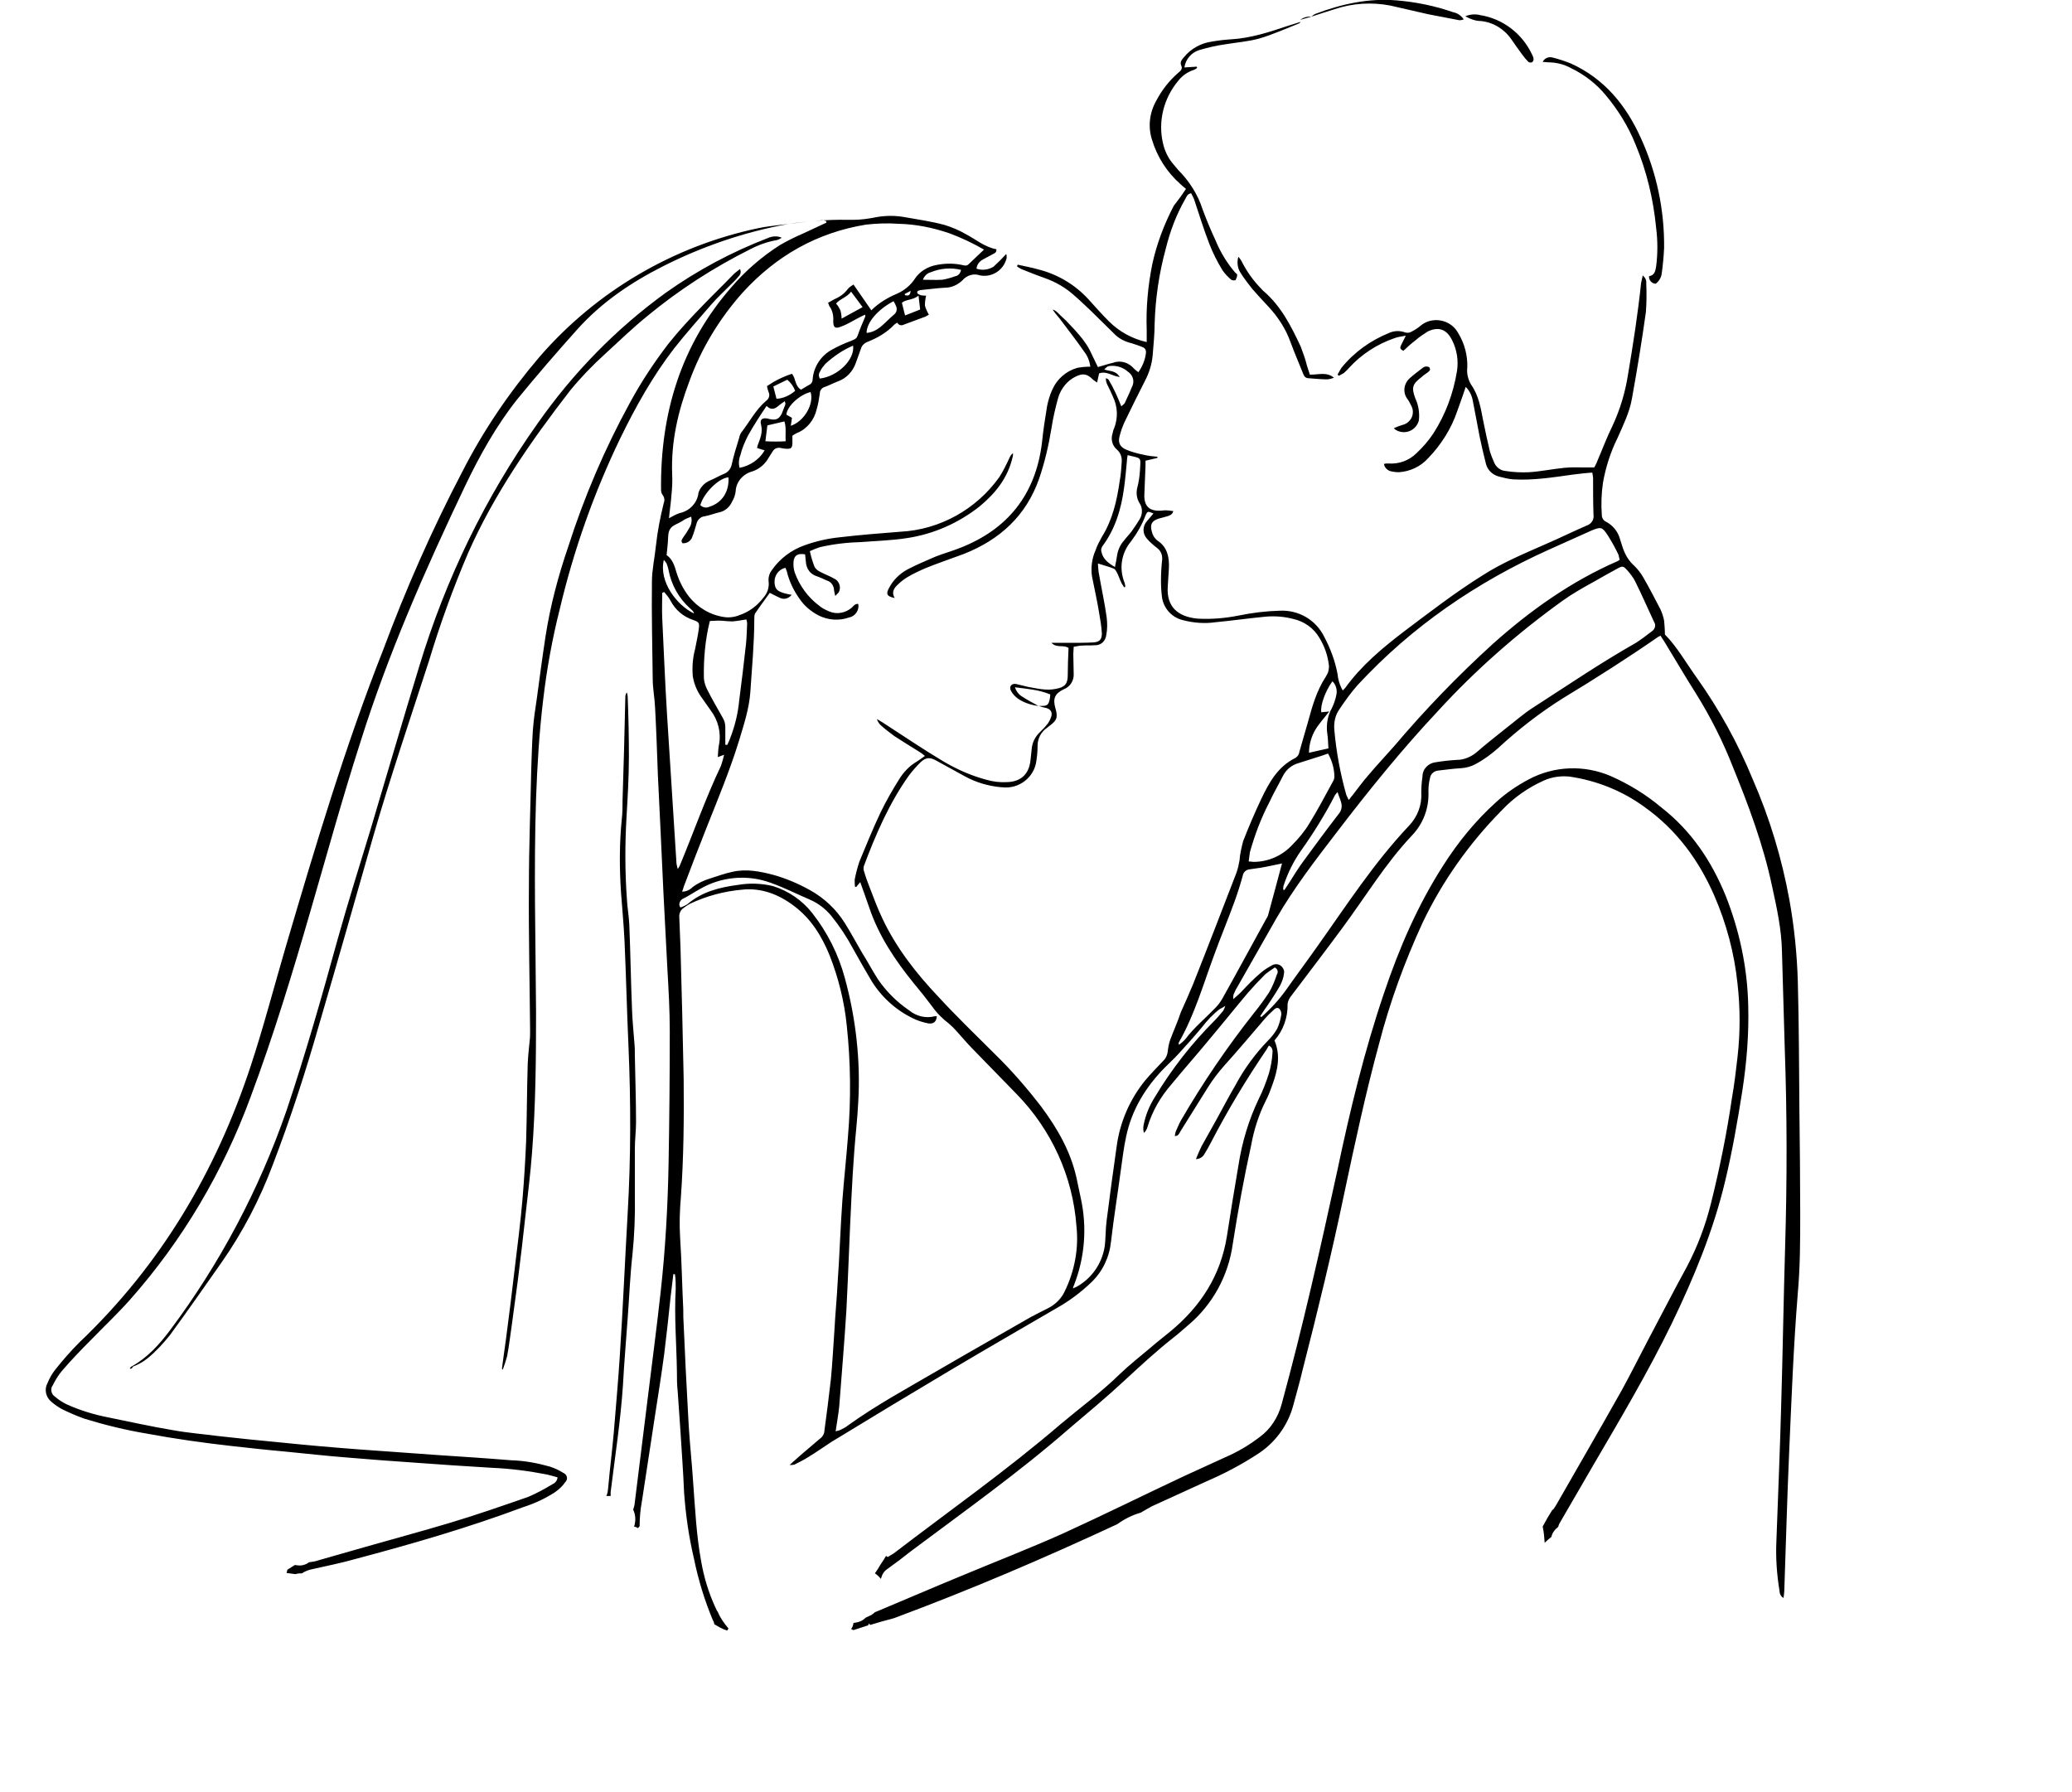
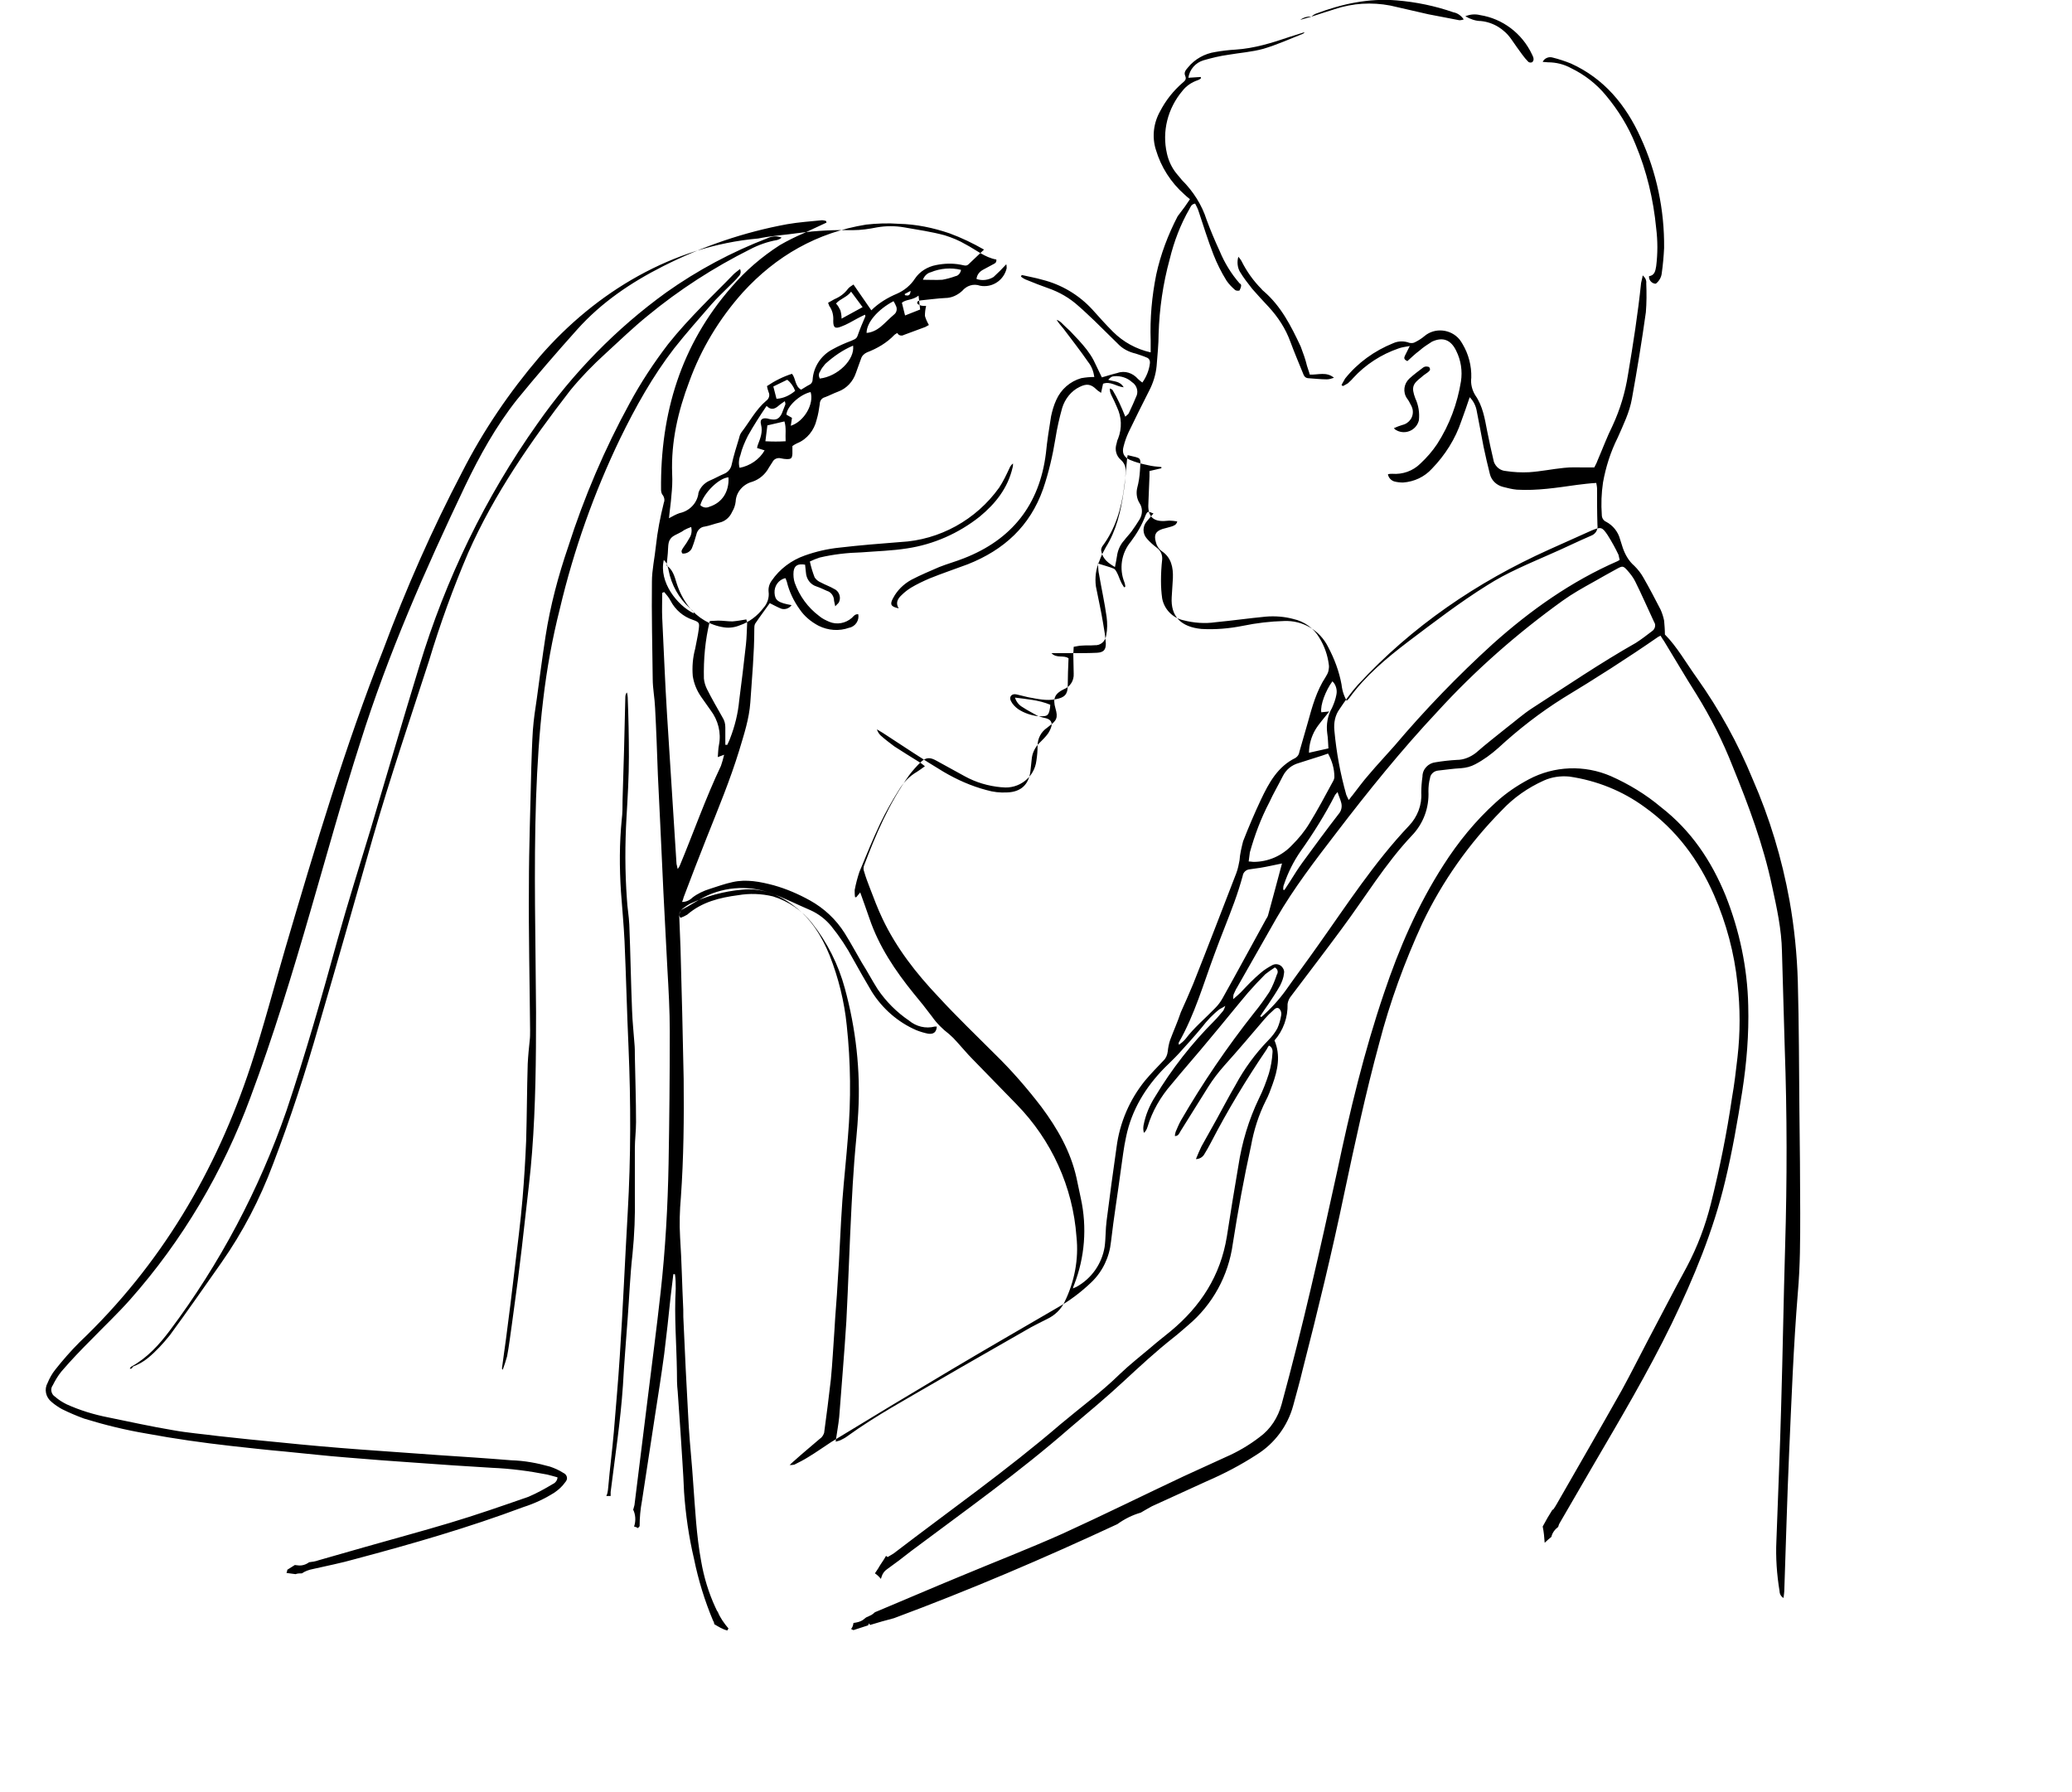
<svg xmlns="http://www.w3.org/2000/svg" version="1.1" id="图层_1" x="0px" y="0px" viewBox="0 0 522.2 451.6" style="enable-background:new 0 0 522.2 451.6;" xml:space="preserve">
  <title>资源 2</title>
-   <path id="图层_2" d="M160,289.4c0-2.2,0.3-4.4,0.3-6.6c0-5.6-0.2-11.1-0.3-16.7c0-1.1,0-2.1-0.1-3.1c-0.2-2.8-0.5-5.5-0.6-8.3  c-0.3-7.2-0.4-14.4-0.7-21.7c-0.1-2.2-0.5-4.3-0.6-6.4c-0.5-6.9-0.5-13.8-0.1-20.7c0.3-5.1,0.6-10.2,0.6-15.2s-0.1-10-0.3-15  c0-0.4-0.1-0.8-0.2-1.2c-0.3,0.3-0.4,0.8-0.4,1.2c-0.2,8.7-0.4,17.3-0.7,26c0,1.6,0,3.2-0.2,4.8c-0.6,6-0.6,12.1-0.2,18.2  c0.3,4.2,0.7,8.3,0.9,12.5c0.4,8.9,0.6,17.8,1,26.6c0.6,14,0.6,27.9-0.2,41.8c-0.7,12.1-1.2,24.1-2,36.2c-0.4,6.4-1,12.8-1.5,19.1  c-0.4,4.6-1,9.2-1.4,13.8c-0.1,1.1-0.2,1.8-0.5,2.3c0.2,0,0.4,0,0.6,0c0.2,0,0.3,0,0.5,0c0-0.4,0-0.7,0-1c1.1-8.9,2.5-17.9,3.1-26.9  c0.3-5.7,0.8-11.3,1.2-17c0.4-5.3,0.6-10.7,1.2-16c0.5-4.9,0.7-9.9,0.6-14.9L160,289.4L160,289.4z M453.5,280  c-0.1-10.9-0.1-21.7-0.4-32.6c-0.2-6.9-0.9-13.8-2.1-20.5c-1.9-10.5-5-20.8-9.3-30.6c-3.7-9-8.4-17.5-14-25.4c-2.8-3.9-5.1-8-8.1-11  c0-1.2-0.1-2.4-0.2-3.5c-0.2-1-0.5-1.9-0.9-2.8c-1.4-2.7-2.8-5.4-4.3-8c-0.6-1.1-1.4-2.1-2.3-3c-1.4-1.2-2.3-2.8-2.9-4.5  c-0.2-0.7-0.5-1.5-0.7-2.2c-0.5-1.9-1.8-3.5-3.5-4.4c-0.7-0.3-1.1-1-1.1-1.7c-0.2-2.8-0.1-5.5,0.3-8.2c0.7-3.9,1.9-7.7,3.7-11.3  c1.4-3.2,3-6.4,3.6-9.9c1.3-7.2,2.5-14.5,3.5-21.7c0.2-2.4,0.2-4.8,0.1-7.3c0.1-0.8-0.3-1.5-0.9-2c-0.1,0.8-0.3,1.3-0.4,1.9  c-0.8,7.7-2,15.4-3.3,23.1c-0.7,4.5-2,8.8-3.9,12.9c-1.4,2.8-2.5,5.8-3.8,8.8c-0.2,0.6-0.5,1.1-0.8,1.7h-2.3c-1.8,0-3.5-0.1-5.3,0.1  c-3,0.3-5.8,0.9-8.8,1.1c-2,0.1-4,0-5.9-0.3c-1.4-0.1-2.5-1-3-2.3c-0.4-0.9-0.7-1.7-1-2.6c-0.6-2.6-1.2-5.2-1.7-7.8  c-0.6-3.1-1.1-6.3-3-9c-0.8-1.3-1.2-2.9-1-4.4c0.1-3-0.7-6-2.2-8.5c-0.2-0.4-0.5-0.8-0.8-1.2c-2.2-2.6-6.2-3-8.8-0.8  c-0.7,0.6-1.5,1.1-2.3,1.5c-0.5,0.3-1,0.3-1.5,0.2c-1.3-0.5-2.8-0.5-4.1,0.1c-4.7,1.9-8.9,4.9-12.1,8.9c-0.3,0.5-0.6,1.1-0.9,1.6  l0.3,0.3c0.5-0.2,0.9-0.5,1.3-0.7c0.4-0.4,0.9-0.8,1.3-1.3c3.1-3.4,7.1-6,11.5-7.5c0.8-0.3,1.7-0.4,2.8-0.6c-0.5,1-0.9,1.8-1.2,2.4  c-0.3,0.6-0.3,1,0.6,1.4c0.9-0.8,1.9-1.8,3-2.6c1-0.9,2.1-1.6,3.2-2.3c2.8-1.3,4.8-0.4,6.1,2.3c1.2,2.4,1.6,5.1,1.2,7.7  c-0.9,5.6-2.9,11-6,15.8c-1.2,1.8-2.6,3.4-4.2,4.9c-1.9,1.9-4.5,2.8-7.1,2.6c-0.4,0-0.7,0-1.1,0.1c0.1,0.8,0.7,1.5,1.5,1.8  c0.7,0.2,1.5,0.3,2.3,0.3c2.8-0.2,5.4-1.4,7.3-3.5c3.3-3.4,5.9-7.5,7.4-12c0.7-1.9,1.4-3.9,2.1-6c1,1,1.6,2.3,1.8,3.6  c0.6,2.9,1.1,5.9,1.7,8.9c0.5,2.3,1,4.6,1.6,6.9c0.4,1.6,1.7,2.8,3.3,3.2c1.2,0.3,2.3,0.6,3.5,0.7c5.1,0.3,10.1-0.5,15.1-1.2  c1.6-0.2,3.2-0.4,4.9-0.5c0.1,0.6,0.2,1,0.2,1.3c0,3.1,0,6.2,0.1,9.3c0.2,1.2-0.5,2.3-1.6,2.7c-3.5,1.5-6.9,3.2-10.4,4.7  c-5.4,2.4-10.8,4.6-15.8,7.8c-6.9,4.3-13.4,9.3-19.9,14.2c-5.5,4.2-10.8,8.6-14.9,14.3c-0.2,0.2-0.4,0.4-0.6,0.6  c-0.3-0.5-0.5-1-0.7-1.5c-0.3-0.8-0.5-1.7-0.6-2.6c-0.6-3.3-1.8-6.5-3.4-9.5c-2.1-4.2-6.4-6.7-11.1-6.5c-3.5,0.1-6.9,0.5-10.3,1.2  c-3.5,0.7-7,1-10.5,0.8c-5.1-0.5-7.8-3.1-7.5-8c0.1-1.6,0.2-3.2,0.3-4.8c0.1-2.7-0.4-5.2-2.8-6.8c-0.8-0.6-1.3-1.4-1.5-2.3  c-0.5-1.8-0.1-2.7,1.7-3.3c0.7-0.2,1.6-0.4,2.2-0.6c0.6-0.2,1.3-0.4,1.5-1.3c-0.7-0.1-1.4-0.2-2-0.2c-0.4,0-0.9,0.1-1.3,0.1  c-2.7,0.1-4-1.1-4-3.8c0-0.9,0.1-1.8,0.1-2.6c0.1-1.6,0.1-3.3,0.2-4.9v-1.3l3-0.7v-0.3c-1.2-0.1-2.3-0.2-3.5-0.5  c-1.5-0.3-3-0.7-4.4-1.3c-1.6-0.7-2.1-1.8-1.6-3.5c0.3-1.2,0.7-2.3,1.2-3.4c1.7-3.5,3.4-7,5.2-10.5c1-1.9,1.7-4.1,1.9-6.3  c0.2-2.7,0.5-5.4,0.5-8.1c0.2-6.3,1.1-12.6,2.8-18.8c1.1-4.5,2.7-8.7,5-12.7c0.3-0.5,0.4-1.1,1.4-1.3c0.3,0.6,0.7,1.3,0.9,2  c1.2,3.6,2.3,7.2,3.7,10.8c0.9,2.3,2,4.5,3.3,6.6c0.6,0.9,1.4,1.7,2.2,2.4c0.3,0.2,0.8,0.2,1.1,0.1c0.2-0.4,0.4-0.9,0.4-1.3  c0-0.2-0.2-0.4-0.4-0.5c-2.1-2.4-3.8-5.2-5-8.1c-1.2-2.6-2.3-5.2-3.3-7.9c-1.2-3.8-3.4-7.2-6.2-10c-0.5-0.6-1-1.2-1.5-1.8  c-1.1-1.4-1.9-3.1-2.3-4.9c-1.3-5.6,0.2-11.4,3.9-15.8c1-1.3,2.4-2.2,3.9-2.7c0.3-0.1,0.6-0.3,0.8-0.5l-0.1-0.3l-3.1,0.2  c0.3-2.1,1.8-3.8,3.8-4.4c2.1-0.6,4.1-1.1,6.3-1.4c2.9-0.5,5.9-0.7,8.8-1.5c3.4-1,6.7-2.5,10-3.8c0.2-0.1,0.3-0.3,0.4-0.4  c-1.3,0.4-2.5,0.8-3.8,1.2c-4.4,1.5-8.9,2.9-13.6,3.2c-1.7,0.1-3.4,0.3-5.1,0.6c-2.7,0.4-5.2,1.8-6.9,3.9c-0.5,0.6-1.1,1.2-0.7,2.1  c0.4,0.9-0.1,1.3-0.7,1.8c-2.3,2-4.2,4.4-5.6,7.1c-1.7,3-2.1,6.5-1.1,9.7c1.3,4.4,3.8,8.3,7.2,11.3c0.4,0.4,0.8,0.7,1.4,1.2  c-0.5,0.7-0.9,1.3-1.3,1.9c-0.6,0.8-1.2,1.6-1.8,2.4c-2.4,4.6-4.3,9.6-5.4,14.7c-1.1,5.5-1.6,11-1.4,16.6v3  c-3.6-0.8-6.9-2.6-9.5-5.2c-1.8-1.8-3.5-3.7-5.2-5.6c-3.4-3.7-7.8-6.3-12.6-7.5c-1.7-0.5-3.5-0.8-5.2-1.2l-0.2,0.4  c0.5,0.4,1,0.7,1.6,0.9c1.7,0.7,3.5,1.4,5.2,2c2.9,1,5.5,2.5,7.8,4.6c1.4,1.2,2.7,2.5,4,3.7c1.9,1.9,3.9,3.8,5.8,5.7  c1.2,1.3,2.8,2.1,4.5,2.5c0.9,0.3,1.9,0.6,2.8,1c0.6,0.2,0.9,0.8,0.8,1.5c-0.2,1.7-0.9,3.4-1.9,4.8c-0.4-0.3-0.7-0.5-1.1-0.9  c-1.3-1.5-3.3-2.2-5.2-1.5c-1.3,0.3-2.5,0.7-3.9,1.1c-0.5-1-0.9-1.9-1.4-2.9c-0.4-0.9-0.9-1.9-1.5-2.8s-1.2-1.7-1.9-2.5  c-0.7-0.8-1.4-1.6-2.1-2.3c-0.7-0.8-1.5-1.6-2.2-2.2s-1.3-1.5-2.3-1.8c0.5,0.8,1.1,1.5,1.7,2.2c2.1,2.8,4.3,5.6,6.3,8.5  c0.8,1,1.3,2.3,1.5,3.7c-1.1,0-2.2,0.1-3.3,0.3c-2.8,0.8-5.1,2.8-6.3,5.5c-0.6,1.3-1,2.7-1.3,4.1c-0.5,3.1-1,6.2-1.3,9.3  c-1.6,13-8.6,21.8-20.7,26.5c-2,0.8-4.2,1.4-6.2,2.2c-2.3,1-4.7,2-7,3.2c-2,1.1-3.6,2.7-4.6,4.6c-0.9,1.6-0.6,2.2,1.4,2.6  c-0.9-1.4-0.2-2.5,0.8-3.4c0.7-0.7,1.5-1.3,2.3-1.8c1.5-0.9,3-1.6,4.6-2.3c3.2-1.3,6.5-2.4,9.7-3.6c9.1-3.6,15.7-9.6,19-19  c1.4-4.1,2.4-8.4,3.1-12.7c0.4-2.6,1-5.2,1.7-7.7c0.7-2.3,2.3-4.3,4.4-5.3c1.8-0.9,2.9-0.7,4.3,0.7c0.3,0.3,0.7,0.5,1.1,0.8l0.5-2.3  c1.9-0.7,3.3,0.7,5.2,0.9c-1-1.7-2.6-1.4-3.9-1.9c0.8-0.8,0.8-0.8,1.6-0.9c1.6-0.1,3.2,0.4,4.4,1.5c1.1,0.7,1.6,2.1,1.2,3.3  c-0.6,1.5-1.3,3-2,4.5c-0.1,0.3-0.5,0.5-0.9,0.9c-0.5-1.3-1-2.4-1.5-3.5s-1.1-2.2-1.7-3.2c-0.1-0.2-0.5-0.3-0.7-0.4  c0,0.6,0.1,1.1,0.4,1.7c0.5,1,1,2,1.4,3c1.2,2.5,1.3,5.3,0.3,7.9c-0.2,0.4-0.3,0.8-0.4,1.3c-0.5,1.5-0.1,3.1,1.1,4.1  c0.9,0.8,1.3,1.9,1.2,3.1c-0.1,1.6-0.2,3.2-0.5,4.8c-0.7,4.9-1.8,9.8-4.5,14.1c-0.6,1.1-1.2,2.2-1.6,3.4c-0.9,2-1.2,4.3-0.9,6.5  c0.6,3.1,1.3,6.1,1.8,9.2c0.3,1.7,0.6,3.5,0.7,5.2c0,1.6-0.6,2.2-2.2,2.3c-2,0.1-4.1,0.1-6.1,0.1H265c1.3,1.4,3.1,0.4,4.3,1.3  c-0.1,2.4-0.2,4.7-0.2,6.9s-0.8,3-3,3.4c-2.4,0.5-4.7-0.1-7-0.5c-1-0.2-1.9-0.5-2.9-0.7c-1.2-0.3-2,0.6-1.4,1.7  c0.4,0.8,1.1,1.5,1.8,2c1.5,1,3.3,1.6,5.1,1.8c-1.4-0.8-2.8-1.5-4-2.3c-0.9-0.5-1.6-1.4-1.9-2.4c3,0.4,6,0.6,8.9,1.8  c0,0.5-0.1,1-0.2,1.5c-0.3,1.1-0.6,1.4-1.9,1.4h-0.8c0.6,0.2,1.2,0.4,1.8,0.5c1.1,0.3,1.6,0.9,1.4,2c-0.2,0.7-0.5,1.3-0.9,1.9  c-0.6,0.8-1.3,1.5-2,2.2c-1.2,1.1-2,2.7-2.1,4.4c-0.1,0.9-0.2,1.9-0.3,2.8c-0.4,3.4-2.4,5.3-5.9,5.4c-1.8,0.1-3.5-0.1-5.2-0.6  c-3.8-1-7.4-2.6-10.8-4.6c-5.2-3.1-10.2-6.5-15.3-9.8l-1.5-0.9c0.2,0.6,0.5,1.1,0.9,1.5c1.1,1,2.3,1.9,3.5,2.8  c2,1.3,4.1,2.6,6.2,3.9c0.5,0.3,0.9,0.6,1.5,1.1c-0.8,0.6-1.4,1-2,1.4c-1.9,1.1-3.4,2.7-4.5,4.5c-1.7,2.7-3.3,5.5-4.7,8.4  c-1.9,4-3.6,8.2-5.3,12.3c-0.5,1.5-0.9,3-1.2,4.6c0,0.6,0,1.2,0.1,1.8h0.3l1-1.2c0.8,2.3,1.6,4.4,2.3,6.5c2.4,7.1,6.5,13.2,11.2,19  c1.6,1.9,3.1,3.8,4.6,5.8c1.2,1.7,2.6,3.1,4.3,4.4c0.7,0.6,1.4,1.3,2,2c1.3,1.4,2.5,2.9,3.9,4.3c3.7,3.8,7.4,7.6,11.1,11.4  c8.8,9,14.2,20.8,15.1,33.4c0.6,5.6-0.5,11.3-3,16.4c-0.9,1.9-2.5,3.4-4.4,4.3c-1.4,0.7-2.8,1.4-4.1,2.1c-7.8,4.5-15.8,9-23.5,13.5  s-15.5,8.7-22.7,13.9c-0.5,0.4-1.1,0.7-1.7,1c-0.4,0.2-0.9,0.3-1.3,0.4c0.3-2.2,0.7-4.2,0.9-6.2c0.6-8,1.3-16.1,1.8-24.1  c0.5-9.6,0.8-19.3,1.3-28.9c0.2-3.8,0.4-7.6,0.7-11.4c0.3-4.1,0.8-8.2,1-12.4c0.6-10.5-0.6-21.1-3.4-31.3  c-1.6-5.9-4.4-11.5-8.2-16.3c-2.5-3.2-6-5.6-9.9-6.8c-2.9-0.7-5.9-0.8-8.8-0.3c-4.6,0.6-9.1,1.7-12.8,4.9c-0.5,0.3-1.1,0.6-1.7,0.8  c-0.1-0.1-0.1-0.2-0.2-0.3c-0.3-0.8,0.2-1.7,1-2c1.4-0.7,2.7-1.6,4-2.3c5.4-3.2,12.1-3.8,18-1.6c3.4,1.2,6.7,2.9,10,4.3  c2,0.9,3.8,2.3,5.2,4c2.1,2.6,3.9,5.3,5.5,8.3c1.5,2.7,3.1,5.5,4.7,8.2c2.7,4.3,6.6,7.7,11.2,9.7c1,0.4,2,0.7,3,0.9  c1.4,0.2,2.1-0.4,2.2-1.8c-0.2,0-0.3,0-0.5,0c-2.3,0.6-4.7,0-6.5-1.5c-3.1-2.1-5.8-4.8-7.9-7.9c-1.4-2.2-2.6-4.5-4-6.7  c-1.4-2.4-2.8-5-4.3-7.4c-2.2-3.5-5.2-6.3-8.8-8.3c-2.9-1.6-5.9-2.9-9.1-3.8c-3.4-0.9-6.9-1.6-10.4-0.8c-1.9,0.4-3.8,1.1-5.7,1.7  c-1.6,0.5-3.1,1.2-4.4,2.2c-0.7,0.7-1.6,1.1-2.6,1.1c0.2-0.5,0.3-0.8,0.4-1.2c1.9-5,3.8-10,5.8-15c2.9-7.3,5.9-14.5,8.2-22  c1.2-4,2.5-7.9,2.8-12.1c0.4-6.1,1-12.3,1-18.5c0-0.4,0-0.9,0.2-1.3c1.2-1.8,2.5-3.5,3.7-5.2c1,0.5,1.9,1,2.9,1.4  c1,0.3,2-0.1,2.6-0.9c-3.4-0.6-4.2-1.2-4.3-3.1c-0.1-1.7,1-3.3,2.7-3.7l0.1,0.1c0.1,0.3,0.2,0.5,0.3,0.8c0.6,2.5,1.7,4.8,3.2,6.9  c1.2,1.8,2.9,3.2,4.8,4.2c2.4,1.2,5.2,1.4,7.7,0.5c1.6-0.3,2.6-1.9,2.3-3.4c-0.8-0.1-1.2,0.5-1.6,0.9c-1.6,1.4-3.8,1.8-5.7,1  c-0.9-0.4-1.8-0.8-2.6-1.5c-2.8-2.1-4.9-5-6.1-8.3c-0.3-0.9-0.4-1.9-0.3-2.9c0.2-1.5,1.1-2,2.9-1.7c0.1,0.6,0.1,1.3,0.2,1.9  c0.1,1.7,1.1,3.1,2.7,3.6c0.9,0.3,1.7,0.7,2.6,1.1c1.1,0.3,1.8,1.4,1.8,2.5c0.1,0.5,0.2,1,0.3,1.4c0.5-0.6,0.9-0.8,1-1.2  c0.5-1.2-0.1-2.7-1.3-3.2c-1-0.6-2.2-1-3.3-1.6c-0.7-0.3-1.2-0.7-1.6-1.3c-0.5-1.3-0.9-2.6-1.2-4c0.8-0.4,1.6-0.7,2.5-1  c3.4-0.8,6.9-1.2,10.5-1.3c3.8-0.3,7.7-0.4,11.5-1c6.7-1,13-3.8,18.3-8c4-3.3,7.1-7.2,8.3-12.4c0.1-0.3,0.1-0.7,0.1-1  c-0.4,0.3-0.7,0.7-0.9,1.2c-0.8,1.7-1.6,3.4-2.6,4.9c-5.8,8.1-15,13.2-24.9,13.7c-5.1,0.4-10.2,0.8-15.3,1.4c-3,0.3-6,1-8.8,2  c-3.4,1.2-6.3,3.4-8.3,6.3c-0.6,0.8-0.9,1.8-0.8,2.8c0.2,1.5-0.3,3-1.3,4.1c-1.5,2-3.6,3.6-6,4.4c-1.2,0.5-2.6,0.7-3.9,0.5  c-3.5-0.5-6.7-2.4-8.9-5.2c-1.4-1.8-2.4-3.8-3.1-6c-0.5-1.7-1-3.4-2.5-4.4c0.1-1.1,0.2-2.1,0.3-3.1c0.1-1.2,0-2.7,0.6-3.5  c0.5-0.9,1.9-1.3,2.9-1.9c0.4-0.3,0.9-0.6,1.4-0.8c0.3-0.1,0.7-0.3,1-0.4c0.2,0.9,0.1,1.9-0.4,2.7c-0.5,0.9-1,1.7-1.6,2.5  c-0.3,0.5-0.7,0.9-0.2,1.5c1.1,0.1,2.2-0.6,2.5-1.7c0.4-1,0.7-2.1,1-3.1c0.2-1,1-1.9,2.1-2c1.2-0.2,2.4-0.7,3.7-1  c1.4-0.3,2.6-1.3,3.2-2.7c0.5-0.8,0.8-1.7,0.9-2.6c0.1-2.4,1.9-4.4,4.2-5c1.8-0.6,3.3-1.9,4.2-3.6c0.3-0.5,0.6-0.9,0.9-1.4  c0.4-0.8,1.3-1.1,2.1-0.9c0.5,0.1,1,0.2,1.5,0.2c1.1,0,1.3-0.2,1.4-1.3v-2c0.4-0.3,0.8-0.5,1.2-0.7c2.5-1,4.3-3.3,4.9-5.9  c0.4-1.3,0.6-2.6,0.8-4c0-0.8,0.5-1.5,1.3-1.7c1.1-0.4,2.2-1,3.3-1.4c2.2-0.8,3.8-2.6,4.5-4.7c0.4-1.2,0.9-2.4,1.3-3.6  c0.2-0.7,0.8-1.3,1.5-1.6c2.6-1,5-2.4,6.9-4.4c0.2-0.2,0.5-0.3,0.7-0.5c0,0,0,0.1,0.1,0.1c0.3,0.6,1.1,0.7,1.6,0.4  c1.8-0.7,3.6-1.3,5.4-2c0.3-0.2,0.6-0.3,0.9-0.5c-0.4-0.7-0.8-1.5-1-2.3c0-0.8,0.1-1.7,0.3-2.5c-0.4,0-0.9,0-1.3-0.1  c-0.3-0.1-0.8-0.3-0.9-0.5c-0.2-0.6,0.3-0.7,0.8-0.8c2.1-0.2,4.2-0.5,6.2-0.6c1.6,0,3.1-0.7,4.3-1.8c1.1-1.3,2.8-1.9,4.5-1.3  c0.4,0.1,0.8,0.1,1.1,0.1c2.7,0,5-1.9,5.6-4.5c0-0.3,0-0.7-0.1-1c-1,1.1-2.1,2.2-3.2,3.2c-1.3,0.8-2.9,1-4.3,0.5  c0.1-1,0.7-1.8,1.6-2.3c0.9-0.5,1.7-0.9,2.6-1.4c0.4-0.2,0.9-0.4,0.8-1.2c-2.9-0.5-5.2-2.5-7.7-3.8c-1.7-1-3.4-1.7-5.3-2.3  c-3.3-0.9-6.8-1.4-10.2-2c-2.3-0.4-4.6-0.4-6.9,0c-2,0.4-4,0.7-6.1,0.7c-4.5-0.1-9,0.1-13.5,0.7c-3.4,0.5-6.9,0.7-10.3,1.4  C169.7,62,150.3,73.4,136,89.9c-7.6,8.9-14.2,18.6-19.5,29c-7.6,14.5-14.2,29.5-19.9,44.8C87,188,79.4,213.5,71.9,239  c-2.9,9.9-5.5,19.9-8.7,29.6c-8.8,26.7-22.7,50.2-43.2,69.7c-2.2,2.2-4.2,4.5-6.1,6.9c-0.8,1-1.4,2.1-1.9,3.3  c-0.9,1.6-0.5,3.6,1,4.8c0.8,0.7,1.7,1.3,2.6,1.8c1.8,0.9,3.7,1.7,5.6,2.4c5.2,1.6,10.5,2.9,15.9,3.8c7,1.3,14.1,2.3,21.2,3.1  c4.5,0.5,9,1,13.5,1.4c5.2,0.5,10.4,1.1,15.6,1.5c5.7,0.5,11.4,0.9,17.1,1.3c6.5,0.5,13,0.9,19.5,1.3c4.7,0.2,9.3,0.8,13.9,1.7  c0.9,0.2,1.8,0.5,2.6,0.7c0,0.7-0.5,1.4-1.2,1.7c-2,1.2-4,2.3-6.1,3.2c-6.6,2.3-13.2,4.6-19.9,6.6c-7,2.1-14.1,4-21.1,6  c-4,1.1-7.9,2.3-11.9,3.4c-0.8,0.3-1.6,0.4-2.4,0.5c-0.8,0.6-1.8,0.9-2.7,0.8c-0.3,0-0.6-0.1-0.9-0.1c-0.6,0.4-1.3,0.8-1.9,1.2  c0,0.3-0.1,0.5-0.2,0.8c0.8,0.1,1.5,0.2,2.3,0.3c0.5-0.2,1-0.2,1.6-0.2l0,0c0.7-0.5,1.7-0.9,2.8-1.1c3.5-0.8,7.1-1.5,10.6-2.5  c14.3-3.8,28.5-7.9,42.4-13.1c2.8-0.9,5.4-2.1,7.9-3.7c1-0.7,1.9-1.5,2.6-2.5c0.2-0.2,0.3-0.4,0.4-0.6c0.3-0.7-0.1-1.5-0.8-1.8  c-1.1-0.7-2.2-1.2-3.4-1.6c-3.2-0.9-6.4-1.5-9.8-1.6c-6.1-0.5-12.2-0.9-18.3-1.3c-6.5-0.5-13-0.9-19.5-1.4  c-6.8-0.5-13.6-1.1-20.4-1.8c-5.2-0.5-10.4-1-15.6-1.6c-3.8-0.5-7.7-0.8-11.5-1.5c-5.4-0.9-10.8-2.1-16.2-3.2  c-3.6-0.7-7.2-1.8-10.5-3.3c-1-0.5-2-1.1-2.9-1.9l0,0c-1-0.6-1.3-2-0.6-2.9c0.6-1.2,1.3-2.4,2.2-3.5c2.4-2.8,4.9-5.4,7.5-8  c3.3-3.4,6.7-6.6,9.8-10.1c13.2-14.9,23.4-32.2,30.3-50.9c5.8-15.5,10.6-31.3,15.2-47.2c4.1-14.1,8-28.3,12.5-42.3  c7-22.3,16.4-43.6,26.4-64.6c3.7-7.7,7.8-15.1,13.1-21.8c4.9-6,10-11.9,15.2-17.7c6.1-6.8,13.5-11.8,21.6-15.9  c9.9-5,20.4-8.6,31.3-10.6c2.9-0.5,5.8-0.7,8.8-1c0.3,0,0.7,0.1,1,0.2l0.1,0.4c-1.9,0.9-3.9,1.8-5.8,2.7c-2.1,0.9-4.1,1.9-6,3  c-4.5,2.9-8.6,6.4-12.1,10.5c-12.8,14.6-18,31.9-17.8,51.1c0,0.4,0.1,0.9,0.3,1.2c0.5,0.6,0.7,1.4,0.4,2.1c-0.9,3.6-1.6,7.2-2,10.9  c-0.3,3-1,6-1,9c-0.1,8.2,0.1,16.3,0.2,24.5c0,2.4,0.5,4.8,0.6,7.3c0.3,5.6,0.5,11.2,0.7,16.9c0.2,4.1,0.4,8.3,0.6,12.4  c0.3,5.7,0.5,11.5,0.8,17.2c0.3,6.4,0.7,12.9,1,19.3c0.3,5.2,0.6,10.5,0.6,15.7c0,11.1-0.1,22.2-0.3,33.3c-0.2,10.8-0.8,21.6-2,32.4  c-1,9.1-2.2,18.1-3.3,27.1c-1.1,8.9-2.2,17.7-3.3,26.6c-0.1,0.4-0.2,0.7-0.3,1.1c0,0,0,0-0.1-0.1c0.7,1.3,0.8,3,0.3,4.4  c0.4,0.1,0.7,0.2,1,0.4c0.1-0.2,0.3-0.3,0.4-0.5c0-2.1,0.2-4.3,0.6-6.4c1.1-7.2,2.2-14.4,3.3-21.6c0.8-5.1,1.6-10.2,2.3-15.4  c0.6-4.8,1.1-9.5,1.6-14.3c0.2-1.9,0.5-3.9,0.7-5.8h0.4c0.2,1.2,0.2,2.5,0.2,3.7c-0.4,6.9,0.2,13.9,0.3,20.8c0,1.7,0,3.4,0.2,5.1  c0.2,3.4,0.5,6.7,0.7,10.1c0.3,5.1,0.7,10.1,0.9,15.2c0.4,5.7,1.2,11.3,2.5,16.8c1.1,5.4,2.7,10.6,4.8,15.6c0.2,0.3,0.3,0.6,0.3,0.9  c1,0.6,2.1,1.3,3.3,1.6c0.1-0.2,0.2-0.4,0.3-0.5c-1.1-1.3-2.1-2.7-2.7-4.2c-0.3-0.3-0.4-0.8-0.6-1.1c-1.7-3.7-2.9-7.6-3.6-11.7  c-1.2-6.5-1.5-13.1-2-19.7c-0.3-4.7-0.8-9.3-1.1-14c-0.1-1.2-0.1-2.4-0.2-3.6c-0.4-7.4-0.8-14.9-1.1-22.3c-0.1-1.3-0.1-2.5-0.1-3.8  c-0.3-6.1-0.4-12.2-0.8-18.2c-0.2-3.4-0.1-6.7,0.2-10.1c0.7-9.9,0.8-19.8,0.7-29.8c-0.2-11-0.5-22.1-0.8-33.1  c-0.1-2.5-0.2-5.1-0.3-7.6c-0.1-0.9,0.3-1.9,1.1-2.4c0.5-0.4,1-0.7,1.5-1c4.2-2,8.7-3.2,13.3-3.6c4.8-0.5,9.2,1.2,13,4.1  c4.3,3.2,7,7.6,9,12.5c2.2,5.6,3.7,11.6,4.3,17.6c1,9.3,1.1,18.7,0.3,28.1c-0.4,5.3-1,10.7-1.4,16c-0.5,6.9-0.7,13.9-1.2,20.8  c-0.2,4-0.6,7.9-0.8,11.9c-0.3,4.1-0.5,8.3-0.9,12.4c-0.5,4.5-1.1,9-1.7,13.5c-0.2,0.6-0.6,1.2-1.1,1.5c-2.2,1.9-4.4,3.7-6.5,5.6  c-0.3,0.2-0.5,0.5-1.1,1c0.4,0,0.8,0,1.2-0.1c1.2-0.6,2.4-1.2,3.5-1.9c2-1.2,3.8-2.5,5.8-3.8c10-6.1,20.1-12.2,30.2-18.2  c8.9-5.3,17.8-10.4,26.7-15.6c3.2-1.8,6.1-4,8.7-6.5c2.8-2.7,4.5-6.3,4.9-10.2c0.7-6.1,1.7-12.1,2.5-18.2c0.4-2.7,0.7-5.5,1.3-8.2  c1.4-6.8,4.9-12.5,9.7-17.4c1.2-1.2,2.4-2.3,3.5-3.5c2-2.2,4-4.4,5.9-6.7c1.3-1.7,2.8-3.3,4.5-4.6c0.4-0.2,0.8-0.4,1.4-0.8  c-0.1,0.4-0.3,0.8-0.5,1.2c-0.7,0.8-1.4,1.7-2.2,2.5c-5.8,5.8-10.8,12.2-15,19.2c-1.4,2.2-2.4,4.6-2.9,7.2c-0.1,0.6-0.1,1.3,0.1,1.9  c0.2-0.2,0.4-0.4,0.5-0.6c0.2-0.3,0.3-0.6,0.4-0.9c1.2-4,3.3-7.6,6-10.7c3.2-3.9,6.5-7.6,9.7-11.5c3.2-3.8,6.4-7.8,9.6-11.6  c1.4-1.6,2.9-3.2,4.4-4.7c0.8-0.6,1.6-1.2,2.4-1.7c0,0,0.1,0,0.1,0.1c0.6,0.3,0.8,1.1,0.4,1.7c-0.5,1.5-1.1,3-1.9,4.4  c-1.2,1.8-2.4,3.5-3.8,5.2c-6.8,8.6-13,17.7-18.5,27.2c-0.5,0.9-0.9,1.9-1.3,2.8c-0.1,0.4-0.2,0.7-0.2,1.1c0.9,0,1.1-0.7,1.4-1.2  c2.3-3.7,4.7-7.5,7-11.2c1.2-1.9,2.5-3.6,4-5.3c3.5-3.9,6.9-7.9,10.3-11.9c0.6-0.7,1.3-1.4,2-2c0.4-0.4,1-1,1.6-0.5  c0.4,0.4,0.6,1,0.5,1.6c-0.2,1.2-0.5,2.3-1,3.4c-0.6,1.1-1.4,2.1-2.3,3c-3.2,3.3-6,7.1-8.2,11.2c-1.7,2.9-3.2,5.8-4.8,8.7  c-1.3,2.3-2.5,4.5-3.8,6.8c-0.5,1-0.9,2-1.4,3.2c0.9,0,1.7-0.5,2.1-1.2c0.6-1,1.2-2,1.7-3c4.2-8.1,8.9-15.9,14-23.4  c0.2-0.4,0.4-0.7,0.6-1c0.7,0.3,1,1,0.9,1.8c-0.1,1.7-0.4,3.5-0.9,5.2c-0.7,2.2-1.5,4.3-2.5,6.3c-2.6,5.4-4.3,11.1-5.2,17  c-1,5.9-2,11.9-2.9,17.8c-1.6,9.9-6.6,17.6-14.2,23.9c-1.7,1.4-3.4,2.7-5,4.1c-2.6,2.2-5.3,4.3-7.8,6.7c-4.7,4.6-9.9,8.4-14.9,12.6  c-13.5,11.6-28,21.8-42.1,32.6c-0.5,0.3-1,0.6-1.5,0.9l-0.4-0.3l0,0c-0.6,1.1-1.4,2.1-2,3.2c-0.1,0.2-0.5,0.7-0.8,1.2  c0.6,0.4,1.1,0.9,1.5,1.4c0.1-0.2,0.1-0.4,0.2-0.6c0.2-0.7,0.7-1.4,1.3-1.8c2.1-1.5,4.1-3,6.1-4.6c13.5-10.1,27.3-19.9,40-31  c4.6-3.9,9.3-7.8,13.7-11.9c4-3.7,8-7.4,12.3-10.8c1.3-1,2.5-2.1,3.8-3.2c6.2-5.2,10.2-12.5,11.3-20.6c1.3-8.3,2.8-16.5,4.6-24.7  c0.7-3.9,1.9-7.7,3.7-11.3c0.7-1.3,1.2-2.7,1.7-4.1c1.3-3.6,2.1-7.3,0.5-11.1c2.2-2.5,3.4-5.8,3.3-9.2c0.1-0.7,0.4-1.4,0.9-2  c4.3-5.7,8.6-11.3,12.8-17c5.8-7.8,10.9-16.3,17.6-23.4c2.9-3,4.4-7,4.2-11.2c0-1.1,0.1-2.2,0.4-3.3c0.1-1,1-1.8,2-1.9  c1.9-0.2,3.8-0.5,5.8-0.6c1.3-0.1,2.5-0.4,3.6-1c2.1-1.1,4-2.5,5.8-4.1c5.1-4.7,10.5-8.9,16.4-12.6c8.1-4.9,16.1-10,23.9-15.4  c0.2-0.1,0.4-0.2,0.6-0.3c0.3,0.5,0.6,1,0.9,1.4c2.7,4.4,5.3,8.9,8.1,13.3c3.6,5.8,6.7,11.9,9.2,18.3c4,9.8,7.7,19.7,9.9,30.1  c1.2,5.5,2.4,10.9,2.5,16.5c0.2,8.1,0.5,16.2,0.7,24.3c0.6,16.7,0.6,33.3,0.1,50c-0.4,13.4-0.6,26.8-1,40.2  c-0.3,11.3-0.8,22.7-1.2,34c-0.2,4.2,0.1,8.5,0.8,12.7c0,0.7,0.4,1.4,1,1.7c0.1-0.9,0.2-1.5,0.2-2.2c0.4-11.4,0.7-22.8,1.2-34.2  c0.6-13.5,1.1-27,2.2-40.5c0.6-6.7,0.6-13.4,0.6-20.2C453.7,297.1,453.6,288.6,453.5,280z M183.6,120.3c0.2,3.6-1.6,6.4-4.8,7.4  c-0.8,0.4-1.7,0.2-2.3-0.4C177.3,124.3,181.2,120.4,183.6,120.3L183.6,120.3z M191.8,107c0.5,1.9-0.2,3.5-0.8,5.1  c-0.1,0.2-0.1,0.4-0.2,0.8l1.9,0.6c-1.3,2.3-3.7,3.9-6.3,4.4c-0.3-1-0.2-2.2,0.2-3.2c0.4-1.7,1.1-3.3,1.9-4.9c1.4-2.5,3-5,4.7-7.5  c1.3,1.3,2.3,0.6,3.2-0.2c0.4-0.3,0.8-0.6,1.4-1c0.1,0.4,0.2,0.7,0.1,0.9c-0.3,0.8-0.6,1.5-0.9,2.3c-0.8,1.5-1.6,1.6-3.1,1.3  C192.3,105.1,191.4,105.6,191.8,107z M194.9,97.4l3.5-1.7c0.9,0.7,1.6,1.7,2,2.8l0,0c-1.3,1.1-2.9,1.9-4.7,2L194.9,97.4z M198,111.2  c-1.7,0.1-3.3,0.1-5.1,0l0.5-4l4.3-1C198.2,107.8,197.9,109.4,198,111.2z M199.3,107.3l0.3-2l-1.4-0.8c0.1-2.1,3.4-5.1,6.1-5.7  C205.2,101.8,202.7,106.2,199.3,107.3z M206.6,95.4c-0.3-0.6-0.3-1.3,0.1-1.8c0.3-0.7,0.8-1.3,1.3-1.9c2.1-1.9,4.4-3.5,7-4.6  C215.5,90.6,211.1,94.9,206.6,95.4z M225.4,79.2c-1.2,1-2.3,2.2-3.5,3.2c-1,0.8-2.2,1.4-3.5,1.5c0-2.6,2.8-5.9,6.8-8  c0.3,0.5,0.5,0.9,0.7,1.4C226.1,77.9,226,78.7,225.4,79.2z M231.5,74.5l0.4,3.5l-3.8,1.5l-0.8-3.2C228.3,75.4,230,75.7,231.5,74.5z   M228,74.1l1.5-0.8c-0.1,1.4-0.8,1.2-1.4,1.1L228,74.1z M240.8,69.6c-1.1,0.4-2.2,0.7-3.3,0.9c-1.6,0.1-3.2,0-4.9,0  c0.3-0.9,1.1-1.7,2-1.9c2.4-1,5.1-1.2,7.6-0.6C242.1,68.8,241.5,69.5,240.8,69.6z M169.2,125c0.2-1.9,0.3-3.7,0.2-5.6  c-0.3-8.1,1.5-15.8,4.3-23.2c3-8.3,7.6-15.9,13.5-22.5c8.4-9.2,18.7-15.1,31.1-17.1c2.7-0.3,5.5-0.4,8.2-0.2c4.4,0.1,8.7,1,12.8,2.4  c3,1.1,5.9,2.5,8.7,4.1l-3.9,3.7c-0.6,0.6-1.3,0.2-2,0.1c-2.1-0.4-4.2-0.3-6.2,0.1c-2.1,0.4-4.1,1.6-5.3,3.4c-1.1,1.7-2.7,3-4.5,3.8  c-2.4,1-4.7,2.4-6.5,4.2l-4.5-6.5c-0.6,0.4-1.1,0.7-1.4,1.1c-0.9,1.2-2,2-3.4,2.6c-0.6,0.3-1,0.6-1.6,0.9c0.1,0.3,0.2,0.5,0.3,0.8  c0.8,1.1,1.1,2.4,1,3.8c0,1.7,0.5,2,2,1.4c1.4-0.5,2.7-1.3,4-2c0.6-0.3,1.3-0.7,2-1c0.1,0.3,0.1,0.4,0.1,0.4c-0.7,1.6-1.4,3.3-2,5  c-0.3,0.8-1,0.9-1.6,1.2c-1.6,0.6-3.2,1.3-4.8,2.2c-2.8,1.5-4.7,4.4-4.9,7.6c0,0.5-0.3,1-0.7,1.2c-0.8,0.4-1.5,0.9-2.2,1.3  c-1.6-0.9-1.3-2.8-2.3-4c-2.2,0.7-4.4,1.8-6.3,3.1c0.1,0.5,0.2,1,0.4,1.5c0.4,0.8,0.1,1.7-0.6,2.2c-2.6,2.2-4.2,5.3-6.2,7.9  c-0.3,0.4-0.5,0.9-0.6,1.4c-0.7,2.3-1.4,4.5-1.9,6.8c-0.2,1-0.9,1.9-1.9,2.3c-1.2,0.5-2.4,1.2-3.6,1.7c-1.4,0.6-2.5,1.8-2.9,3.2  c0,0.1,0,0.1,0,0.2c-0.4,2.4-2.3,4.3-4.7,4.8c-0.9,0.3-1.8,0.8-2.7,1.3C168.8,128.4,169.1,126.7,169.2,125z M217.4,77.4l-5.3,2.9  c0-0.7-0.1-1.4-0.3-2.1c-0.3-0.6-0.6-1.2-1.1-1.7c1-1.2,2.8-1.6,3.8-3L217.4,77.4z M178.9,156.5c0.7,0,1.4-0.1,2.1-0.1  c1.2,0,2.4,0.2,3.6,0.2c1.2-0.1,2.3-0.3,3.5-0.5c0.1,0.3,0.2,0.7,0.2,1c-0.1,1.8-0.1,3.5-0.3,5.3c-0.5,4.7-1.1,9.4-1.7,14.1  c-0.3,3.3-1.1,6.5-2.3,9.6c-0.2,0.6-0.5,1.1-0.7,1.6h-0.5l0,0c0-1.4,0-2.9,0-4.4c0-0.9-0.2-1.7-0.7-2.5c-1.3-2.3-2.7-4.7-3.9-7.1  c-0.4-0.8-0.7-1.7-0.8-2.7C177.3,166.2,177.7,161.3,178.9,156.5z M167.3,141.1c0.3,0.3,0.5,0.6,0.7,0.9c0.2,0.6,0.4,1.1,0.5,1.7  c0.7,3.7,2.6,7.1,5.4,9.6c0.3,0.3,0.6,0.5,0.8,0.8c0.1,0.1,0.1,0.2,0.2,0.5l0,0C170.7,152.6,166,146.7,167.3,141.1z M170.8,219  c-0.1-0.4-0.2-0.8-0.3-1.3c-0.8-12.6-1.6-25.2-2.4-37.8c-0.5-8-0.8-16.1-1.2-24.1c-0.1-2.1,0-4.2,0-6.4l0.5-0.2l0,0  c0.6,0.7,1.2,1.4,1.6,2.2c1.2,2.3,3.2,4,5.6,4.8c1.7,0.6,1.7,0.8,1.5,2.4c-0.2,1.6-0.6,3.2-0.9,4.9c-0.6,2.2-0.8,4.6-0.6,6.9  c0.3,1.9,1,3.6,2.1,5.2c0.8,1.1,1.6,2.3,2.4,3.4c1.9,2.5,2.7,5.7,2.1,8.7c-0.2,1-0.2,1.9-0.3,3.1l1.6-0.6c-0.2,0.9-0.5,1.9-0.8,2.8  c-3.9,8.2-6.9,16.8-10.4,25.2C171.2,218.4,171.1,218.6,170.8,219z M337.6,178.7c1.4-2.1,2.9-4.2,4.6-6.1  c13.7-14.8,30-25.9,48.2-34.1c3.6-1.6,7.1-3.2,10.7-4.8c2.4-1,2.7-0.9,4.1,1.2c1,1.6,1.9,3.2,2.7,4.9c0.1,0.4,0.2,0.8,0.3,1.3l0,0  c-0.2,0.1-0.3,0.2-0.5,0.3c-11.7,5.1-22,12.4-31.5,20.9c-8.8,8-17.1,16.6-24.8,25.7c-2.1,2.4-4.3,4.7-6.4,7.2  c-1.5,1.7-2.8,3.5-4.2,5.3c-0.3,0.3-0.5,0.7-0.9,1.1c-0.2-0.4-0.4-0.9-0.6-1.3c-1.5-5.3-2.5-10.7-3-16.2  C336.1,182.1,336.5,180.2,337.6,178.7z M323.6,222.9c1-3,2.4-5.8,4.2-8.4c3.2-4.5,6.2-9.3,8.7-14.2c0.2-0.2,0.4-0.5,0.6-0.7  c0.3,1,0.7,1.8,0.9,2.6c0.3,1,0.1,2.1-0.6,2.9c-3.1,4-6.1,8.1-9.1,12.2c-1.1,1.5-2.1,3.1-3.1,4.7c-0.5,0.8-1,1.5-1.5,2.3l-0.3-0.1  C323.4,223.8,323.4,223.3,323.6,222.9z M315.9,217.2c-0.3,0-0.6-0.1-1.2-0.1c0.1-0.8,0.2-1.5,0.3-2.3c1.2-4.3,2.8-8.6,4.9-12.6  c1-2.2,2.3-4.4,3.4-6.6c0.8-1.6,2.2-2.8,4-3.3c1.5-0.5,2.9-0.9,4.4-1.4c1-0.3,1.9-0.6,3-1c1,1.8,1.6,3.8,1.6,5.9  c0,0.4-0.2,0.9-0.4,1.2c-1.9,3.5-3.8,7.1-5.9,10.5c-1.2,2-2.7,3.8-4.3,5.4C323.1,215.7,319.6,217.2,315.9,217.2z M336.8,175.1  c-0.2,1.1-0.6,2.2-1.1,3.3c-1.1,1.9-1.5,4.2-1.2,6.4c0.2,1.2,0.2,2.4,0.3,3.8l-4.9,1.1l0,0c0-2,0.6-4.1,1.6-5.8  c0.9-1.5,2.2-2.9,3.5-4.6l-2,0.2c-0.3-1.8,1.1-5.5,2.8-7.8C336.6,172.4,337.1,173.8,336.8,175.1z M277.8,137.7  c3.3-4.4,4.8-9.5,5.5-14.8c0.3-2.2,0.5-4.4,0.7-6.6c0-0.5,0.1-1,0.2-1.6c3.6,0.9,3.3,0.3,3.1,3.9c-0.1,1.5-0.3,2.9-0.7,4.4  c-0.3,1.3-0.1,2.7,0.6,3.8c0.8,1.2,0.8,2.8,0,4.1c-0.6,1-1.3,2-2,3c-0.6,0.8-1.3,1.5-1.9,2.3c-1,1.1-1.6,2.5-1.8,4  c-0.1,0.8-0.3,1.6-0.5,2.7c-1.7-1-3-2-3.4-3.8C277.4,138.5,277.6,138.1,277.8,137.7z M294.9,262.1c-0.3,0.9-0.5,1.9-0.6,2.9  c-0.1,0.8-0.4,1.6-1,2.2c-1.6,1.7-3.2,3.3-4.7,5.1c-3.9,4.8-6.4,10.6-7.2,16.8c-0.9,6.2-1.7,12.3-2.5,18.5c-0.3,2.2-0.2,4.4-0.5,6.6  c-0.7,4.3-3.3,8-7.1,10.1c-0.3,0.1-0.6,0.3-0.9,0.4c0.1-0.4,0.2-0.7,0.3-0.9c2.7-6.9,3.3-14.5,1.7-21.8c-0.4-1.7-0.7-3.5-1.1-5.2  c-1.5-6.7-4.8-12.4-8.8-17.8c-3.6-4.7-7.5-9.2-11.7-13.3c-4.8-4.8-9.7-9.5-14.3-14.5c-5.6-5.9-10.6-12.3-14.1-19.7  c-1.2-2.5-2.2-5.2-3.2-7.8c-0.5-1.3-1-2.6-1.4-4c-0.2-0.5-0.2-0.9-0.1-1.4c3-8,6.4-15.9,11.4-22.9c0.9-1.2,1.9-2.3,2.9-3.3  c1.4-1.3,2.4-1.3,4-0.4c2.4,1.3,4.7,2.6,7.1,3.9c2.9,1.6,6,2.5,9.3,2.8c0.1,0,0.1,0,0.2,0c4.2,0.5,8.1-2.5,8.6-6.7  c0.2-1.3,0.3-2.5,0.3-3.8c0-1.8,0.9-3.5,2.4-4.5l0.5-0.4c1.9-1.4,2.3-2.1,1.6-4.5s-0.2-3.7,2.1-4.8c1.6-0.6,2.6-2.2,2.5-3.9  c0-1.7-0.1-3.4-0.1-5c0-0.5,0.1-1.1,0.1-1.8l0,0c0.7-0.1,1.4-0.3,2-0.3c1.1-0.1,2.2,0,3.3-0.1c1.5,0.1,2.7-1,2.9-2.5  c0.3-1.5,0.3-3.1,0.1-4.6c-0.5-3.6-1.3-7.2-1.9-10.7c-0.2-0.8-0.2-1.7-0.3-2.8c1.5,0.5,2.8,0.8,4,1.3c0.3,0.1,0.6,0.6,0.8,1  c0.4,0.7,0.6,1.5,1,2.3c0.2,0.5,0.5,0.9,0.8,1.4l0.3-0.1c0-0.4-0.1-0.8-0.2-1.1c-1.4-3.5-0.8-7.4,1.6-10.3c1.5-2,2.8-4.2,3.7-6.6  c0.5-1.1,0.6-1.1,2-0.5c-0.6,0.7-1.1,1.3-1.6,1.9c-1.2,1.3-1.2,3.2,0,4.5c0.7,0.8,1.6,1.6,2.4,2.2c1,0.7,1.5,1.8,1.4,3  c-0.2,1.8-0.3,3.6-0.3,5.4c0,1.5,0.1,3,0.3,4.4c0.5,2.7,2.6,4.9,5.3,5.5c2.7,0.7,5.5,0.9,8.2,0.5c4.2-0.4,8.4-1,12.6-1.4  c2.4-0.2,4.8,0,7,0.6c2.7,0.6,5.1,2.3,6.5,4.7c1.3,2.1,2.1,4.4,2.4,6.8c0.1,0.5,0,1.1-0.1,1.6s-0.4,1-0.7,1.5  c-2.3,3.5-3.4,7.5-4.5,11.5c-0.7,2.4-1.4,4.9-2.1,7.3c-0.1,0.7-0.4,1.2-1,1.6c-4.5,2.2-6.7,6.3-8.7,10.5c-1.6,3.4-3.1,6.9-4.5,10.5  c-0.4,1.6-0.8,3.2-0.9,4.8c-0.2,1.1-0.4,2.1-0.8,3.2c-3.6,9.3-7.2,18.7-10.9,28c-1,2.4-2.1,4.9-3.1,7.1  C296.8,257.5,295.8,259.7,294.9,262.1z M308.1,251.6c-0.5,0.9-1.1,1.7-1.9,2.5c-2.5,2.6-5.3,4.9-7.4,7.7c-0.5,0.6-1.1,1.1-1.7,1.5  c0-0.4-0.1-0.5,0-0.6c4-7,6.2-14.8,9-22.3c1.6-4.4,3.4-8.7,5-13.1c0.8-2.2,1.5-4.4,2.1-6.6c0.1-0.8,0.8-1.5,1.6-1.6  c0.9-0.1,1.8-0.3,2.8-0.4c1.8-0.3,3.5-0.7,5.5-1.1l0,0c-1.2,4.4-2.3,8.7-3.5,13c-0.1,0.4-0.3,0.7-0.5,1  C315.4,238.3,311.8,245,308.1,251.6z M416.3,159.1c-1.3,1-2.6,2-4,2.9c-9,5.1-17.5,10.9-26.2,16.5c-2.3,1.5-4.3,3.3-6.4,4.9  c-2.6,2.1-5.2,4.1-7.7,6.3c-1.4,1.1-3.1,1.8-4.8,1.8c-1.8,0.1-3.6,0.3-5.4,0.6c-1.8,0.2-3.3,1.7-3.3,3.6c-0.2,1.4-0.3,2.7-0.3,4.1  c0.2,3.1-1,6.1-3.1,8.3c-8.8,9.3-15.7,20-23.1,30.4c-2.6,3.7-5.3,7.3-7.9,11c-1.8,2.5-3.9,4.8-6.2,6.8l-0.3-0.2l0,0  c0.7-1.1,1.4-2.1,2.1-3.1c1-1.5,2-3,2.9-4.6c0.5-1,0.9-2,1-3.1c0.1-0.4,0-0.9-0.2-1.2c-0.5-1-1.7-1.4-2.7-0.9c-1.1,0.6-2.1,1.2-3,2  c-1.8,1.5-3.4,3.2-5,4.9c-0.5,0.5-1.1,1-1.9,1.7c0-0.4,0-0.8,0.1-1.2c0.3-0.6,0.5-1.2,0.9-1.8c3.3-5.8,6.6-11.6,9.9-17.4  c4.4-7.6,9.7-14.5,15-21.4c8.1-10.6,16.5-21,25.6-30.7c9.5-10.4,20.1-19.7,31.5-27.9c2.5-1.8,5.2-3.3,7.9-4.8  c1.9-1.1,3.9-2.2,5.9-3.3c1.3-0.7,1.5-0.7,2.5,0.4c0.8,0.9,1.5,1.8,2,2.8c1.7,3.4,3.2,6.9,4.8,10.3  C417.4,157.5,417.1,158.6,416.3,159.1z M440.6,253.4c-0.2-9.5-2.2-18.9-5.7-27.7c-3.6-8.8-8.7-16.4-16.3-22.3  c-3.8-3.2-8.1-5.8-12.6-7.8c-6.7-2.9-14.3-2.6-20.7,0.8c-3,1.6-5.8,3.5-8.3,5.8c-5.1,4.6-9.5,10-13.2,15.8  c-6.5,10.1-11.2,21-15,32.3c-5,14.7-8.6,29.7-11.8,44.9c-4.3,19.7-8.7,39.3-14,58.7c-0.9,3.3-2.8,6.3-5.6,8.3c-2.6,2-5.5,3.7-8.5,5  c-3.5,1.6-7,3.2-10.5,4.8c-10.2,4.8-20.3,9.8-30.6,14.5c-8.5,3.8-17.3,7.2-25.9,10.8c-6.8,2.8-13.5,5.7-20.2,8.5  c-0.4,0.2-0.8,0.3-1.2,0.5c-0.3,0.3-0.6,0.5-0.9,0.7c-0.4,0.2-0.9,0.4-1.3,0.6c-0.3,0.2-0.6,0.5-0.9,0.7c-0.6,0.4-1.5,0.6-2.3,0.7  c-0.1,0.7-0.3,1.2-0.6,1.5c0.1,0.1,0.3,0.2,0.6,0.3l0,0c1.2-0.4,2.5-0.8,3.7-1.2l0.2-0.5c0.1,0.2,0.2,0.3,0.3,0.4c2-0.6,4-1.2,6-1.7  c19.1-7.1,37.6-15,56.3-23.7c1.8-1.3,3.8-2.3,5.9-2.9c1-0.6,1.9-1.1,2.8-1.6c4.6-2.1,9.2-4.2,13.8-6.3c4.4-1.9,8.6-4.1,12.6-6.7  c4.5-2.8,7.8-7.2,9.2-12.3c0.8-3,1.7-6.1,2.4-9.1c3.8-14.8,7.4-29.6,10.5-44.5c2.7-12.7,5.4-25.3,8.8-37.8  c2.7-10.4,6.4-20.5,10.9-30.3c5-10.5,11.8-20.1,20-28.4c3-3.2,6.6-5.7,10.6-7.5c2-0.9,4.2-1.2,6.4-1c6.9,1,13.4,3.6,19,7.7  c8,5.7,13.6,13.3,17.5,22.2c3.1,7.1,5.1,14.6,5.9,22.3c0.7,6.1,0.7,12.4,0,18.5c-0.4,3.5-0.8,6.9-1.4,10.3  c-1.3,8.9-3.1,17.8-5.3,26.6c-1.4,5.6-3.4,10.9-6.1,16c-3.4,6.2-6.6,12.5-9.9,18.7c-2.2,4.2-4.3,8.4-6.5,12.4  c-5.4,9.6-10.9,19.1-16.4,28.7c-0.2,0.4-0.5,0.8-0.9,1.4l-0.1-0.1c-0.9,1.4-1.7,2.8-2.5,4.3c0.3,1.4,0.4,2.7,0.5,4.1  c0.5-0.5,1.1-1,1.7-1.5c0.2-1,0.9-1.9,1.7-2.5c0.1-0.3,0.2-0.7,0.4-1c2.8-4.8,5.5-9.5,8.3-14.3c6.9-11.8,13.9-23.6,19.9-35.9  c5.6-11.6,10.5-23.4,13.5-36c1.8-7.5,3.1-15,4.3-22.6C440.2,267.9,440.8,260.6,440.6,253.4z M32.7,344.9c0.2-0.3,0.3-0.5,0.4-0.5  c4-2.2,7-5.5,9.7-9.1c12.6-16.8,22.5-35.5,29.4-55.4c4.8-14.3,8.9-28.7,12.9-43.2c2.6-9.3,5.5-18.5,8.3-27.7  c4.1-13.7,8.1-27.5,12.3-41.2c6.6-21.8,16.6-42.5,29.8-61.1c8.9-12.7,19.8-23.9,32.4-33c7.9-5.6,16.5-10.2,25.6-13.7  c1.1-0.5,2.4-0.6,3.5-0.1c-0.4,0.3-0.8,0.5-1.2,0.6c-2.3,0.4-4.6,1.2-6.7,2.3c-9.2,4.6-17.9,10.2-25.9,16.8c-3.7,3-7.1,6.3-10.6,9.5  c-3.2,2.9-6.2,6-8.9,9.3c-9.9,12.8-19.1,26-25.7,40.9c-3.8,8.9-7.1,18-9.9,27.3c-4.8,14.8-9.8,29.5-14.1,44.4  c-4.5,15.8-9,31.6-13.6,47.3c-3.4,11.9-7.2,23.6-11.6,35.1c-3.3,8.8-7.6,17.1-13,24.8c-4.3,6.1-8.6,12.3-13,18.3  c-1.7,2.1-3.5,4.1-5.6,5.8c-1.1,0.9-2.4,1.6-3.7,2.1C33.3,344.9,33,345,32.7,344.9z M126.5,344.9c0.3-2.5,0.7-4.9,1-7.3  c0.8-5.9,1.5-11.8,2.2-17.7s1.5-11.9,2-17.9c0.4-4.8,0.7-9.6,0.9-14.4c0.2-6.5,0.2-13,0.4-19.5c0.1-2,0.3-4,0.5-5.9  c0.1-0.8,0.1-1.6,0.1-2.5c-0.1-12.1-0.4-24.3-0.3-36.4c0-10,0.4-20,0.6-29.9c0.1-3.1,0.2-6.3,0.4-9.4c0.2-2.7,0.6-5.4,1-8  c0.7-5.2,1.4-10.5,2.2-15.7c1.2-7.7,3.2-15.2,5.7-22.5c4-12.5,9.2-24.7,15.5-36.2c2.8-5.2,6.1-10.2,9.7-14.9  c2.7-3.4,5.6-6.5,8.6-9.6c2.6-2.7,5.3-5.3,7.9-8c0.4-0.4,1-0.8,1.6-1.3c0.3,0.6,0.2,1.3-0.3,1.8c-0.7,0.9-1.6,1.7-2.4,2.5  c-1.5,1.5-3.1,3-4.5,4.6c-3.2,3.7-6.4,7.3-9.4,11.1c-5.4,7-9.7,14.7-13.6,22.7c-6.6,13.7-11.7,28.1-15.2,42.9  c-1.9,7.5-3.3,15.2-4.2,22.9c-1,8.3-1.5,16.6-1.8,24.9c-0.6,18-0.1,36,0,53.9c0,11.8-0.1,23.5-1,35.2c-0.4,5.4-1.1,10.9-1.7,16.3  s-1.2,10.7-1.9,16.1c-0.5,3.7-1,7.4-1.5,11.1c-0.4,2.7-0.7,5.4-1.2,8c-0.3,1.1-0.7,2.3-1.1,3.4L126.5,344.9z M417.3,71.5  c-0.9,0-1.7-0.8-1.7-1.7c0-0.1,0-0.1,0-0.2c1.4-0.2,1.6-1.3,1.8-2.5c0.4-3.2,0.4-6.4,0-9.6c-0.7-7.3-2.4-14.4-5.2-21.1  c-1.8-4.5-4.4-8.7-7.5-12.4c-2.4-2.9-5.4-5.2-8.7-6.8c-1.8-1-3.8-1.5-5.9-1.5c-0.4,0-0.7-0.1-1.3-0.1c0.4-0.9,1.5-1.4,2.5-1.1  c1.6,0.4,3.1,0.9,4.6,1.5c8.4,3.8,13.9,10.5,17.6,18.7c4,8.7,6,18.2,5.9,27.8c-0.1,2.1-0.3,4.3-0.6,6.4  C418.7,69.9,418.1,70.9,417.3,71.5z M312.1,64.7c0.3,0.4,0.6,0.7,0.8,1.1c1.3,2.6,3,5,5.1,7.1c0.1,0.2,0.3,0.3,0.5,0.5  c4.4,3.8,6.9,8.8,9.3,13.9c0.6,1.6,1.2,3.2,1.6,4.9c0.2,0.7,0.5,1.4,0.7,2.2c2.1,0.1,4.2-0.8,6.1,0.8c-0.6,0.2-1.2,0.4-1.8,0.4  c-1.6,0-3.2-0.2-4.8-0.3c-0.7-0.1-1-0.6-1.2-1.2c-1.1-2.7-2.2-5.3-3.2-8c-1.2-3.3-3.1-6.2-5.5-8.8c-1.4-1.5-2.8-3-4.1-4.5  c-1.1-1.4-2.2-2.8-3.1-4.3C311.9,67.5,311.7,66,312.1,64.7z M330.5,4.2c0.3-0.3,0.6-0.5,1-0.7c6.6-2.5,13.4-4,20.5-3.4  c4.9,0.4,9.7,1.4,14.3,3c1.1,0.2,2,0.9,2.6,1.8c-0.3,0.1-0.7,0.2-1.1,0.2c-2.6-0.5-5.2-1-7.8-1.5c-3.2-0.7-6.4-1.5-9.6-2.2  c-4.7-0.9-9.5-0.6-14,0.9C334.4,2.9,332.4,3.6,330.5,4.2L330.5,4.2z M351.3,107.9c0.7-0.3,1.4-0.6,2.1-0.8c1.8-0.4,3-2.1,2.6-4  c-0.1-0.3-0.2-0.7-0.4-1c-0.3-0.6-0.6-1.2-1-1.7c-1.1-1.6-0.8-3.7,0.6-5c1.1-1,2.3-1.9,3.5-2.8c0.3-0.2,0.7-0.3,1.1-0.2  c0.4,0,0.6,0.3,0.6,0.7c0,0.2-0.1,0.3-0.2,0.4c-0.2,0.2-0.4,0.4-0.6,0.5c-0.4,0.3-0.9,0.6-1.3,1c-2.2,1.7-2.7,2.5-1.6,5.4  c0.8,1.7,1.1,3.6,0.9,5.5c-0.5,2.1-2.6,3.4-4.7,2.9c-0.4-0.1-0.7-0.2-1-0.4C351.6,108.3,351.5,108.1,351.3,107.9z M369.3,4.1  c1.2-0.5,2.5-0.6,3.7-0.3c5.7,0.9,10.6,4.6,13.1,9.9c0.2,0.4,0.4,0.8,0.4,1.2c0,0.3-0.1,0.6-0.4,0.8c-0.3,0.1-0.6,0.1-0.9-0.1  c-0.6-0.6-1.1-1.2-1.6-1.9c-0.9-1.2-1.8-2.5-2.7-3.8c-1.8-2.6-4.6-4.3-7.7-4.6C371.9,5.3,370.5,4.8,369.3,4.1z M330.5,4.2L327.7,5  l0,0C328.5,4.4,329.5,4.1,330.5,4.2z" />
+   <path id="图层_2" d="M160,289.4c0-2.2,0.3-4.4,0.3-6.6c0-5.6-0.2-11.1-0.3-16.7c0-1.1,0-2.1-0.1-3.1c-0.2-2.8-0.5-5.5-0.6-8.3  c-0.3-7.2-0.4-14.4-0.7-21.7c-0.1-2.2-0.5-4.3-0.6-6.4c-0.5-6.9-0.5-13.8-0.1-20.7c0.3-5.1,0.6-10.2,0.6-15.2s-0.1-10-0.3-15  c0-0.4-0.1-0.8-0.2-1.2c-0.3,0.3-0.4,0.8-0.4,1.2c-0.2,8.7-0.4,17.3-0.7,26c0,1.6,0,3.2-0.2,4.8c-0.6,6-0.6,12.1-0.2,18.2  c0.3,4.2,0.7,8.3,0.9,12.5c0.4,8.9,0.6,17.8,1,26.6c0.6,14,0.6,27.9-0.2,41.8c-0.7,12.1-1.2,24.1-2,36.2c-0.4,6.4-1,12.8-1.5,19.1  c-0.4,4.6-1,9.2-1.4,13.8c-0.1,1.1-0.2,1.8-0.5,2.3c0.2,0,0.4,0,0.6,0c0.2,0,0.3,0,0.5,0c0-0.4,0-0.7,0-1c1.1-8.9,2.5-17.9,3.1-26.9  c0.3-5.7,0.8-11.3,1.2-17c0.4-5.3,0.6-10.7,1.2-16c0.5-4.9,0.7-9.9,0.6-14.9L160,289.4L160,289.4z M453.5,280  c-0.1-10.9-0.1-21.7-0.4-32.6c-0.2-6.9-0.9-13.8-2.1-20.5c-1.9-10.5-5-20.8-9.3-30.6c-3.7-9-8.4-17.5-14-25.4c-2.8-3.9-5.1-8-8.1-11  c0-1.2-0.1-2.4-0.2-3.5c-0.2-1-0.5-1.9-0.9-2.8c-1.4-2.7-2.8-5.4-4.3-8c-0.6-1.1-1.4-2.1-2.3-3c-1.4-1.2-2.3-2.8-2.9-4.5  c-0.2-0.7-0.5-1.5-0.7-2.2c-0.5-1.9-1.8-3.5-3.5-4.4c-0.7-0.3-1.1-1-1.1-1.7c-0.2-2.8-0.1-5.5,0.3-8.2c0.7-3.9,1.9-7.7,3.7-11.3  c1.4-3.2,3-6.4,3.6-9.9c1.3-7.2,2.5-14.5,3.5-21.7c0.2-2.4,0.2-4.8,0.1-7.3c0.1-0.8-0.3-1.5-0.9-2c-0.1,0.8-0.3,1.3-0.4,1.9  c-0.8,7.7-2,15.4-3.3,23.1c-0.7,4.5-2,8.8-3.9,12.9c-1.4,2.8-2.5,5.8-3.8,8.8c-0.2,0.6-0.5,1.1-0.8,1.7h-2.3c-1.8,0-3.5-0.1-5.3,0.1  c-3,0.3-5.8,0.9-8.8,1.1c-2,0.1-4,0-5.9-0.3c-1.4-0.1-2.5-1-3-2.3c-0.6-2.6-1.2-5.2-1.7-7.8  c-0.6-3.1-1.1-6.3-3-9c-0.8-1.3-1.2-2.9-1-4.4c0.1-3-0.7-6-2.2-8.5c-0.2-0.4-0.5-0.8-0.8-1.2c-2.2-2.6-6.2-3-8.8-0.8  c-0.7,0.6-1.5,1.1-2.3,1.5c-0.5,0.3-1,0.3-1.5,0.2c-1.3-0.5-2.8-0.5-4.1,0.1c-4.7,1.9-8.9,4.9-12.1,8.9c-0.3,0.5-0.6,1.1-0.9,1.6  l0.3,0.3c0.5-0.2,0.9-0.5,1.3-0.7c0.4-0.4,0.9-0.8,1.3-1.3c3.1-3.4,7.1-6,11.5-7.5c0.8-0.3,1.7-0.4,2.8-0.6c-0.5,1-0.9,1.8-1.2,2.4  c-0.3,0.6-0.3,1,0.6,1.4c0.9-0.8,1.9-1.8,3-2.6c1-0.9,2.1-1.6,3.2-2.3c2.8-1.3,4.8-0.4,6.1,2.3c1.2,2.4,1.6,5.1,1.2,7.7  c-0.9,5.6-2.9,11-6,15.8c-1.2,1.8-2.6,3.4-4.2,4.9c-1.9,1.9-4.5,2.8-7.1,2.6c-0.4,0-0.7,0-1.1,0.1c0.1,0.8,0.7,1.5,1.5,1.8  c0.7,0.2,1.5,0.3,2.3,0.3c2.8-0.2,5.4-1.4,7.3-3.5c3.3-3.4,5.9-7.5,7.4-12c0.7-1.9,1.4-3.9,2.1-6c1,1,1.6,2.3,1.8,3.6  c0.6,2.9,1.1,5.9,1.7,8.9c0.5,2.3,1,4.6,1.6,6.9c0.4,1.6,1.7,2.8,3.3,3.2c1.2,0.3,2.3,0.6,3.5,0.7c5.1,0.3,10.1-0.5,15.1-1.2  c1.6-0.2,3.2-0.4,4.9-0.5c0.1,0.6,0.2,1,0.2,1.3c0,3.1,0,6.2,0.1,9.3c0.2,1.2-0.5,2.3-1.6,2.7c-3.5,1.5-6.9,3.2-10.4,4.7  c-5.4,2.4-10.8,4.6-15.8,7.8c-6.9,4.3-13.4,9.3-19.9,14.2c-5.5,4.2-10.8,8.6-14.9,14.3c-0.2,0.2-0.4,0.4-0.6,0.6  c-0.3-0.5-0.5-1-0.7-1.5c-0.3-0.8-0.5-1.7-0.6-2.6c-0.6-3.3-1.8-6.5-3.4-9.5c-2.1-4.2-6.4-6.7-11.1-6.5c-3.5,0.1-6.9,0.5-10.3,1.2  c-3.5,0.7-7,1-10.5,0.8c-5.1-0.5-7.8-3.1-7.5-8c0.1-1.6,0.2-3.2,0.3-4.8c0.1-2.7-0.4-5.2-2.8-6.8c-0.8-0.6-1.3-1.4-1.5-2.3  c-0.5-1.8-0.1-2.7,1.7-3.3c0.7-0.2,1.6-0.4,2.2-0.6c0.6-0.2,1.3-0.4,1.5-1.3c-0.7-0.1-1.4-0.2-2-0.2c-0.4,0-0.9,0.1-1.3,0.1  c-2.7,0.1-4-1.1-4-3.8c0-0.9,0.1-1.8,0.1-2.6c0.1-1.6,0.1-3.3,0.2-4.9v-1.3l3-0.7v-0.3c-1.2-0.1-2.3-0.2-3.5-0.5  c-1.5-0.3-3-0.7-4.4-1.3c-1.6-0.7-2.1-1.8-1.6-3.5c0.3-1.2,0.7-2.3,1.2-3.4c1.7-3.5,3.4-7,5.2-10.5c1-1.9,1.7-4.1,1.9-6.3  c0.2-2.7,0.5-5.4,0.5-8.1c0.2-6.3,1.1-12.6,2.8-18.8c1.1-4.5,2.7-8.7,5-12.7c0.3-0.5,0.4-1.1,1.4-1.3c0.3,0.6,0.7,1.3,0.9,2  c1.2,3.6,2.3,7.2,3.7,10.8c0.9,2.3,2,4.5,3.3,6.6c0.6,0.9,1.4,1.7,2.2,2.4c0.3,0.2,0.8,0.2,1.1,0.1c0.2-0.4,0.4-0.9,0.4-1.3  c0-0.2-0.2-0.4-0.4-0.5c-2.1-2.4-3.8-5.2-5-8.1c-1.2-2.6-2.3-5.2-3.3-7.9c-1.2-3.8-3.4-7.2-6.2-10c-0.5-0.6-1-1.2-1.5-1.8  c-1.1-1.4-1.9-3.1-2.3-4.9c-1.3-5.6,0.2-11.4,3.9-15.8c1-1.3,2.4-2.2,3.9-2.7c0.3-0.1,0.6-0.3,0.8-0.5l-0.1-0.3l-3.1,0.2  c0.3-2.1,1.8-3.8,3.8-4.4c2.1-0.6,4.1-1.1,6.3-1.4c2.9-0.5,5.9-0.7,8.8-1.5c3.4-1,6.7-2.5,10-3.8c0.2-0.1,0.3-0.3,0.4-0.4  c-1.3,0.4-2.5,0.8-3.8,1.2c-4.4,1.5-8.9,2.9-13.6,3.2c-1.7,0.1-3.4,0.3-5.1,0.6c-2.7,0.4-5.2,1.8-6.9,3.9c-0.5,0.6-1.1,1.2-0.7,2.1  c0.4,0.9-0.1,1.3-0.7,1.8c-2.3,2-4.2,4.4-5.6,7.1c-1.7,3-2.1,6.5-1.1,9.7c1.3,4.4,3.8,8.3,7.2,11.3c0.4,0.4,0.8,0.7,1.4,1.2  c-0.5,0.7-0.9,1.3-1.3,1.9c-0.6,0.8-1.2,1.6-1.8,2.4c-2.4,4.6-4.3,9.6-5.4,14.7c-1.1,5.5-1.6,11-1.4,16.6v3  c-3.6-0.8-6.9-2.6-9.5-5.2c-1.8-1.8-3.5-3.7-5.2-5.6c-3.4-3.7-7.8-6.3-12.6-7.5c-1.7-0.5-3.5-0.8-5.2-1.2l-0.2,0.4  c0.5,0.4,1,0.7,1.6,0.9c1.7,0.7,3.5,1.4,5.2,2c2.9,1,5.5,2.5,7.8,4.6c1.4,1.2,2.7,2.5,4,3.7c1.9,1.9,3.9,3.8,5.8,5.7  c1.2,1.3,2.8,2.1,4.5,2.5c0.9,0.3,1.9,0.6,2.8,1c0.6,0.2,0.9,0.8,0.8,1.5c-0.2,1.7-0.9,3.4-1.9,4.8c-0.4-0.3-0.7-0.5-1.1-0.9  c-1.3-1.5-3.3-2.2-5.2-1.5c-1.3,0.3-2.5,0.7-3.9,1.1c-0.5-1-0.9-1.9-1.4-2.9c-0.4-0.9-0.9-1.9-1.5-2.8s-1.2-1.7-1.9-2.5  c-0.7-0.8-1.4-1.6-2.1-2.3c-0.7-0.8-1.5-1.6-2.2-2.2s-1.3-1.5-2.3-1.8c0.5,0.8,1.1,1.5,1.7,2.2c2.1,2.8,4.3,5.6,6.3,8.5  c0.8,1,1.3,2.3,1.5,3.7c-1.1,0-2.2,0.1-3.3,0.3c-2.8,0.8-5.1,2.8-6.3,5.5c-0.6,1.3-1,2.7-1.3,4.1c-0.5,3.1-1,6.2-1.3,9.3  c-1.6,13-8.6,21.8-20.7,26.5c-2,0.8-4.2,1.4-6.2,2.2c-2.3,1-4.7,2-7,3.2c-2,1.1-3.6,2.7-4.6,4.6c-0.9,1.6-0.6,2.2,1.4,2.6  c-0.9-1.4-0.2-2.5,0.8-3.4c0.7-0.7,1.5-1.3,2.3-1.8c1.5-0.9,3-1.6,4.6-2.3c3.2-1.3,6.5-2.4,9.7-3.6c9.1-3.6,15.7-9.6,19-19  c1.4-4.1,2.4-8.4,3.1-12.7c0.4-2.6,1-5.2,1.7-7.7c0.7-2.3,2.3-4.3,4.4-5.3c1.8-0.9,2.9-0.7,4.3,0.7c0.3,0.3,0.7,0.5,1.1,0.8l0.5-2.3  c1.9-0.7,3.3,0.7,5.2,0.9c-1-1.7-2.6-1.4-3.9-1.9c0.8-0.8,0.8-0.8,1.6-0.9c1.6-0.1,3.2,0.4,4.4,1.5c1.1,0.7,1.6,2.1,1.2,3.3  c-0.6,1.5-1.3,3-2,4.5c-0.1,0.3-0.5,0.5-0.9,0.9c-0.5-1.3-1-2.4-1.5-3.5s-1.1-2.2-1.7-3.2c-0.1-0.2-0.5-0.3-0.7-0.4  c0,0.6,0.1,1.1,0.4,1.7c0.5,1,1,2,1.4,3c1.2,2.5,1.3,5.3,0.3,7.9c-0.2,0.4-0.3,0.8-0.4,1.3c-0.5,1.5-0.1,3.1,1.1,4.1  c0.9,0.8,1.3,1.9,1.2,3.1c-0.1,1.6-0.2,3.2-0.5,4.8c-0.7,4.9-1.8,9.8-4.5,14.1c-0.6,1.1-1.2,2.2-1.6,3.4c-0.9,2-1.2,4.3-0.9,6.5  c0.6,3.1,1.3,6.1,1.8,9.2c0.3,1.7,0.6,3.5,0.7,5.2c0,1.6-0.6,2.2-2.2,2.3c-2,0.1-4.1,0.1-6.1,0.1H265c1.3,1.4,3.1,0.4,4.3,1.3  c-0.1,2.4-0.2,4.7-0.2,6.9s-0.8,3-3,3.4c-2.4,0.5-4.7-0.1-7-0.5c-1-0.2-1.9-0.5-2.9-0.7c-1.2-0.3-2,0.6-1.4,1.7  c0.4,0.8,1.1,1.5,1.8,2c1.5,1,3.3,1.6,5.1,1.8c-1.4-0.8-2.8-1.5-4-2.3c-0.9-0.5-1.6-1.4-1.9-2.4c3,0.4,6,0.6,8.9,1.8  c0,0.5-0.1,1-0.2,1.5c-0.3,1.1-0.6,1.4-1.9,1.4h-0.8c0.6,0.2,1.2,0.4,1.8,0.5c1.1,0.3,1.6,0.9,1.4,2c-0.2,0.7-0.5,1.3-0.9,1.9  c-0.6,0.8-1.3,1.5-2,2.2c-1.2,1.1-2,2.7-2.1,4.4c-0.1,0.9-0.2,1.9-0.3,2.8c-0.4,3.4-2.4,5.3-5.9,5.4c-1.8,0.1-3.5-0.1-5.2-0.6  c-3.8-1-7.4-2.6-10.8-4.6c-5.2-3.1-10.2-6.5-15.3-9.8l-1.5-0.9c0.2,0.6,0.5,1.1,0.9,1.5c1.1,1,2.3,1.9,3.5,2.8  c2,1.3,4.1,2.6,6.2,3.9c0.5,0.3,0.9,0.6,1.5,1.1c-0.8,0.6-1.4,1-2,1.4c-1.9,1.1-3.4,2.7-4.5,4.5c-1.7,2.7-3.3,5.5-4.7,8.4  c-1.9,4-3.6,8.2-5.3,12.3c-0.5,1.5-0.9,3-1.2,4.6c0,0.6,0,1.2,0.1,1.8h0.3l1-1.2c0.8,2.3,1.6,4.4,2.3,6.5c2.4,7.1,6.5,13.2,11.2,19  c1.6,1.9,3.1,3.8,4.6,5.8c1.2,1.7,2.6,3.1,4.3,4.4c0.7,0.6,1.4,1.3,2,2c1.3,1.4,2.5,2.9,3.9,4.3c3.7,3.8,7.4,7.6,11.1,11.4  c8.8,9,14.2,20.8,15.1,33.4c0.6,5.6-0.5,11.3-3,16.4c-0.9,1.9-2.5,3.4-4.4,4.3c-1.4,0.7-2.8,1.4-4.1,2.1c-7.8,4.5-15.8,9-23.5,13.5  s-15.5,8.7-22.7,13.9c-0.5,0.4-1.1,0.7-1.7,1c-0.4,0.2-0.9,0.3-1.3,0.4c0.3-2.2,0.7-4.2,0.9-6.2c0.6-8,1.3-16.1,1.8-24.1  c0.5-9.6,0.8-19.3,1.3-28.9c0.2-3.8,0.4-7.6,0.7-11.4c0.3-4.1,0.8-8.2,1-12.4c0.6-10.5-0.6-21.1-3.4-31.3  c-1.6-5.9-4.4-11.5-8.2-16.3c-2.5-3.2-6-5.6-9.9-6.8c-2.9-0.7-5.9-0.8-8.8-0.3c-4.6,0.6-9.1,1.7-12.8,4.9c-0.5,0.3-1.1,0.6-1.7,0.8  c-0.1-0.1-0.1-0.2-0.2-0.3c-0.3-0.8,0.2-1.7,1-2c1.4-0.7,2.7-1.6,4-2.3c5.4-3.2,12.1-3.8,18-1.6c3.4,1.2,6.7,2.9,10,4.3  c2,0.9,3.8,2.3,5.2,4c2.1,2.6,3.9,5.3,5.5,8.3c1.5,2.7,3.1,5.5,4.7,8.2c2.7,4.3,6.6,7.7,11.2,9.7c1,0.4,2,0.7,3,0.9  c1.4,0.2,2.1-0.4,2.2-1.8c-0.2,0-0.3,0-0.5,0c-2.3,0.6-4.7,0-6.5-1.5c-3.1-2.1-5.8-4.8-7.9-7.9c-1.4-2.2-2.6-4.5-4-6.7  c-1.4-2.4-2.8-5-4.3-7.4c-2.2-3.5-5.2-6.3-8.8-8.3c-2.9-1.6-5.9-2.9-9.1-3.8c-3.4-0.9-6.9-1.6-10.4-0.8c-1.9,0.4-3.8,1.1-5.7,1.7  c-1.6,0.5-3.1,1.2-4.4,2.2c-0.7,0.7-1.6,1.1-2.6,1.1c0.2-0.5,0.3-0.8,0.4-1.2c1.9-5,3.8-10,5.8-15c2.9-7.3,5.9-14.5,8.2-22  c1.2-4,2.5-7.9,2.8-12.1c0.4-6.1,1-12.3,1-18.5c0-0.4,0-0.9,0.2-1.3c1.2-1.8,2.5-3.5,3.7-5.2c1,0.5,1.9,1,2.9,1.4  c1,0.3,2-0.1,2.6-0.9c-3.4-0.6-4.2-1.2-4.3-3.1c-0.1-1.7,1-3.3,2.7-3.7l0.1,0.1c0.1,0.3,0.2,0.5,0.3,0.8c0.6,2.5,1.7,4.8,3.2,6.9  c1.2,1.8,2.9,3.2,4.8,4.2c2.4,1.2,5.2,1.4,7.7,0.5c1.6-0.3,2.6-1.9,2.3-3.4c-0.8-0.1-1.2,0.5-1.6,0.9c-1.6,1.4-3.8,1.8-5.7,1  c-0.9-0.4-1.8-0.8-2.6-1.5c-2.8-2.1-4.9-5-6.1-8.3c-0.3-0.9-0.4-1.9-0.3-2.9c0.2-1.5,1.1-2,2.9-1.7c0.1,0.6,0.1,1.3,0.2,1.9  c0.1,1.7,1.1,3.1,2.7,3.6c0.9,0.3,1.7,0.7,2.6,1.1c1.1,0.3,1.8,1.4,1.8,2.5c0.1,0.5,0.2,1,0.3,1.4c0.5-0.6,0.9-0.8,1-1.2  c0.5-1.2-0.1-2.7-1.3-3.2c-1-0.6-2.2-1-3.3-1.6c-0.7-0.3-1.2-0.7-1.6-1.3c-0.5-1.3-0.9-2.6-1.2-4c0.8-0.4,1.6-0.7,2.5-1  c3.4-0.8,6.9-1.2,10.5-1.3c3.8-0.3,7.7-0.4,11.5-1c6.7-1,13-3.8,18.3-8c4-3.3,7.1-7.2,8.3-12.4c0.1-0.3,0.1-0.7,0.1-1  c-0.4,0.3-0.7,0.7-0.9,1.2c-0.8,1.7-1.6,3.4-2.6,4.9c-5.8,8.1-15,13.2-24.9,13.7c-5.1,0.4-10.2,0.8-15.3,1.4c-3,0.3-6,1-8.8,2  c-3.4,1.2-6.3,3.4-8.3,6.3c-0.6,0.8-0.9,1.8-0.8,2.8c0.2,1.5-0.3,3-1.3,4.1c-1.5,2-3.6,3.6-6,4.4c-1.2,0.5-2.6,0.7-3.9,0.5  c-3.5-0.5-6.7-2.4-8.9-5.2c-1.4-1.8-2.4-3.8-3.1-6c-0.5-1.7-1-3.4-2.5-4.4c0.1-1.1,0.2-2.1,0.3-3.1c0.1-1.2,0-2.7,0.6-3.5  c0.5-0.9,1.9-1.3,2.9-1.9c0.4-0.3,0.9-0.6,1.4-0.8c0.3-0.1,0.7-0.3,1-0.4c0.2,0.9,0.1,1.9-0.4,2.7c-0.5,0.9-1,1.7-1.6,2.5  c-0.3,0.5-0.7,0.9-0.2,1.5c1.1,0.1,2.2-0.6,2.5-1.7c0.4-1,0.7-2.1,1-3.1c0.2-1,1-1.9,2.1-2c1.2-0.2,2.4-0.7,3.7-1  c1.4-0.3,2.6-1.3,3.2-2.7c0.5-0.8,0.8-1.7,0.9-2.6c0.1-2.4,1.9-4.4,4.2-5c1.8-0.6,3.3-1.9,4.2-3.6c0.3-0.5,0.6-0.9,0.9-1.4  c0.4-0.8,1.3-1.1,2.1-0.9c0.5,0.1,1,0.2,1.5,0.2c1.1,0,1.3-0.2,1.4-1.3v-2c0.4-0.3,0.8-0.5,1.2-0.7c2.5-1,4.3-3.3,4.9-5.9  c0.4-1.3,0.6-2.6,0.8-4c0-0.8,0.5-1.5,1.3-1.7c1.1-0.4,2.2-1,3.3-1.4c2.2-0.8,3.8-2.6,4.5-4.7c0.4-1.2,0.9-2.4,1.3-3.6  c0.2-0.7,0.8-1.3,1.5-1.6c2.6-1,5-2.4,6.9-4.4c0.2-0.2,0.5-0.3,0.7-0.5c0,0,0,0.1,0.1,0.1c0.3,0.6,1.1,0.7,1.6,0.4  c1.8-0.7,3.6-1.3,5.4-2c0.3-0.2,0.6-0.3,0.9-0.5c-0.4-0.7-0.8-1.5-1-2.3c0-0.8,0.1-1.7,0.3-2.5c-0.4,0-0.9,0-1.3-0.1  c-0.3-0.1-0.8-0.3-0.9-0.5c-0.2-0.6,0.3-0.7,0.8-0.8c2.1-0.2,4.2-0.5,6.2-0.6c1.6,0,3.1-0.7,4.3-1.8c1.1-1.3,2.8-1.9,4.5-1.3  c0.4,0.1,0.8,0.1,1.1,0.1c2.7,0,5-1.9,5.6-4.5c0-0.3,0-0.7-0.1-1c-1,1.1-2.1,2.2-3.2,3.2c-1.3,0.8-2.9,1-4.3,0.5  c0.1-1,0.7-1.8,1.6-2.3c0.9-0.5,1.7-0.9,2.6-1.4c0.4-0.2,0.9-0.4,0.8-1.2c-2.9-0.5-5.2-2.5-7.7-3.8c-1.7-1-3.4-1.7-5.3-2.3  c-3.3-0.9-6.8-1.4-10.2-2c-2.3-0.4-4.6-0.4-6.9,0c-2,0.4-4,0.7-6.1,0.7c-4.5-0.1-9,0.1-13.5,0.7c-3.4,0.5-6.9,0.7-10.3,1.4  C169.7,62,150.3,73.4,136,89.9c-7.6,8.9-14.2,18.6-19.5,29c-7.6,14.5-14.2,29.5-19.9,44.8C87,188,79.4,213.5,71.9,239  c-2.9,9.9-5.5,19.9-8.7,29.6c-8.8,26.7-22.7,50.2-43.2,69.7c-2.2,2.2-4.2,4.5-6.1,6.9c-0.8,1-1.4,2.1-1.9,3.3  c-0.9,1.6-0.5,3.6,1,4.8c0.8,0.7,1.7,1.3,2.6,1.8c1.8,0.9,3.7,1.7,5.6,2.4c5.2,1.6,10.5,2.9,15.9,3.8c7,1.3,14.1,2.3,21.2,3.1  c4.5,0.5,9,1,13.5,1.4c5.2,0.5,10.4,1.1,15.6,1.5c5.7,0.5,11.4,0.9,17.1,1.3c6.5,0.5,13,0.9,19.5,1.3c4.7,0.2,9.3,0.8,13.9,1.7  c0.9,0.2,1.8,0.5,2.6,0.7c0,0.7-0.5,1.4-1.2,1.7c-2,1.2-4,2.3-6.1,3.2c-6.6,2.3-13.2,4.6-19.9,6.6c-7,2.1-14.1,4-21.1,6  c-4,1.1-7.9,2.3-11.9,3.4c-0.8,0.3-1.6,0.4-2.4,0.5c-0.8,0.6-1.8,0.9-2.7,0.8c-0.3,0-0.6-0.1-0.9-0.1c-0.6,0.4-1.3,0.8-1.9,1.2  c0,0.3-0.1,0.5-0.2,0.8c0.8,0.1,1.5,0.2,2.3,0.3c0.5-0.2,1-0.2,1.6-0.2l0,0c0.7-0.5,1.7-0.9,2.8-1.1c3.5-0.8,7.1-1.5,10.6-2.5  c14.3-3.8,28.5-7.9,42.4-13.1c2.8-0.9,5.4-2.1,7.9-3.7c1-0.7,1.9-1.5,2.6-2.5c0.2-0.2,0.3-0.4,0.4-0.6c0.3-0.7-0.1-1.5-0.8-1.8  c-1.1-0.7-2.2-1.2-3.4-1.6c-3.2-0.9-6.4-1.5-9.8-1.6c-6.1-0.5-12.2-0.9-18.3-1.3c-6.5-0.5-13-0.9-19.5-1.4  c-6.8-0.5-13.6-1.1-20.4-1.8c-5.2-0.5-10.4-1-15.6-1.6c-3.8-0.5-7.7-0.8-11.5-1.5c-5.4-0.9-10.8-2.1-16.2-3.2  c-3.6-0.7-7.2-1.8-10.5-3.3c-1-0.5-2-1.1-2.9-1.9l0,0c-1-0.6-1.3-2-0.6-2.9c0.6-1.2,1.3-2.4,2.2-3.5c2.4-2.8,4.9-5.4,7.5-8  c3.3-3.4,6.7-6.6,9.8-10.1c13.2-14.9,23.4-32.2,30.3-50.9c5.8-15.5,10.6-31.3,15.2-47.2c4.1-14.1,8-28.3,12.5-42.3  c7-22.3,16.4-43.6,26.4-64.6c3.7-7.7,7.8-15.1,13.1-21.8c4.9-6,10-11.9,15.2-17.7c6.1-6.8,13.5-11.8,21.6-15.9  c9.9-5,20.4-8.6,31.3-10.6c2.9-0.5,5.8-0.7,8.8-1c0.3,0,0.7,0.1,1,0.2l0.1,0.4c-1.9,0.9-3.9,1.8-5.8,2.7c-2.1,0.9-4.1,1.9-6,3  c-4.5,2.9-8.6,6.4-12.1,10.5c-12.8,14.6-18,31.9-17.8,51.1c0,0.4,0.1,0.9,0.3,1.2c0.5,0.6,0.7,1.4,0.4,2.1c-0.9,3.6-1.6,7.2-2,10.9  c-0.3,3-1,6-1,9c-0.1,8.2,0.1,16.3,0.2,24.5c0,2.4,0.5,4.8,0.6,7.3c0.3,5.6,0.5,11.2,0.7,16.9c0.2,4.1,0.4,8.3,0.6,12.4  c0.3,5.7,0.5,11.5,0.8,17.2c0.3,6.4,0.7,12.9,1,19.3c0.3,5.2,0.6,10.5,0.6,15.7c0,11.1-0.1,22.2-0.3,33.3c-0.2,10.8-0.8,21.6-2,32.4  c-1,9.1-2.2,18.1-3.3,27.1c-1.1,8.9-2.2,17.7-3.3,26.6c-0.1,0.4-0.2,0.7-0.3,1.1c0,0,0,0-0.1-0.1c0.7,1.3,0.8,3,0.3,4.4  c0.4,0.1,0.7,0.2,1,0.4c0.1-0.2,0.3-0.3,0.4-0.5c0-2.1,0.2-4.3,0.6-6.4c1.1-7.2,2.2-14.4,3.3-21.6c0.8-5.1,1.6-10.2,2.3-15.4  c0.6-4.8,1.1-9.5,1.6-14.3c0.2-1.9,0.5-3.9,0.7-5.8h0.4c0.2,1.2,0.2,2.5,0.2,3.7c-0.4,6.9,0.2,13.9,0.3,20.8c0,1.7,0,3.4,0.2,5.1  c0.2,3.4,0.5,6.7,0.7,10.1c0.3,5.1,0.7,10.1,0.9,15.2c0.4,5.7,1.2,11.3,2.5,16.8c1.1,5.4,2.7,10.6,4.8,15.6c0.2,0.3,0.3,0.6,0.3,0.9  c1,0.6,2.1,1.3,3.3,1.6c0.1-0.2,0.2-0.4,0.3-0.5c-1.1-1.3-2.1-2.7-2.7-4.2c-0.3-0.3-0.4-0.8-0.6-1.1c-1.7-3.7-2.9-7.6-3.6-11.7  c-1.2-6.5-1.5-13.1-2-19.7c-0.3-4.7-0.8-9.3-1.1-14c-0.1-1.2-0.1-2.4-0.2-3.6c-0.4-7.4-0.8-14.9-1.1-22.3c-0.1-1.3-0.1-2.5-0.1-3.8  c-0.3-6.1-0.4-12.2-0.8-18.2c-0.2-3.4-0.1-6.7,0.2-10.1c0.7-9.9,0.8-19.8,0.7-29.8c-0.2-11-0.5-22.1-0.8-33.1  c-0.1-2.5-0.2-5.1-0.3-7.6c-0.1-0.9,0.3-1.9,1.1-2.4c0.5-0.4,1-0.7,1.5-1c4.2-2,8.7-3.2,13.3-3.6c4.8-0.5,9.2,1.2,13,4.1  c4.3,3.2,7,7.6,9,12.5c2.2,5.6,3.7,11.6,4.3,17.6c1,9.3,1.1,18.7,0.3,28.1c-0.4,5.3-1,10.7-1.4,16c-0.5,6.9-0.7,13.9-1.2,20.8  c-0.2,4-0.6,7.9-0.8,11.9c-0.3,4.1-0.5,8.3-0.9,12.4c-0.5,4.5-1.1,9-1.7,13.5c-0.2,0.6-0.6,1.2-1.1,1.5c-2.2,1.9-4.4,3.7-6.5,5.6  c-0.3,0.2-0.5,0.5-1.1,1c0.4,0,0.8,0,1.2-0.1c1.2-0.6,2.4-1.2,3.5-1.9c2-1.2,3.8-2.5,5.8-3.8c10-6.1,20.1-12.2,30.2-18.2  c8.9-5.3,17.8-10.4,26.7-15.6c3.2-1.8,6.1-4,8.7-6.5c2.8-2.7,4.5-6.3,4.9-10.2c0.7-6.1,1.7-12.1,2.5-18.2c0.4-2.7,0.7-5.5,1.3-8.2  c1.4-6.8,4.9-12.5,9.7-17.4c1.2-1.2,2.4-2.3,3.5-3.5c2-2.2,4-4.4,5.9-6.7c1.3-1.7,2.8-3.3,4.5-4.6c0.4-0.2,0.8-0.4,1.4-0.8  c-0.1,0.4-0.3,0.8-0.5,1.2c-0.7,0.8-1.4,1.7-2.2,2.5c-5.8,5.8-10.8,12.2-15,19.2c-1.4,2.2-2.4,4.6-2.9,7.2c-0.1,0.6-0.1,1.3,0.1,1.9  c0.2-0.2,0.4-0.4,0.5-0.6c0.2-0.3,0.3-0.6,0.4-0.9c1.2-4,3.3-7.6,6-10.7c3.2-3.9,6.5-7.6,9.7-11.5c3.2-3.8,6.4-7.8,9.6-11.6  c1.4-1.6,2.9-3.2,4.4-4.7c0.8-0.6,1.6-1.2,2.4-1.7c0,0,0.1,0,0.1,0.1c0.6,0.3,0.8,1.1,0.4,1.7c-0.5,1.5-1.1,3-1.9,4.4  c-1.2,1.8-2.4,3.5-3.8,5.2c-6.8,8.6-13,17.7-18.5,27.2c-0.5,0.9-0.9,1.9-1.3,2.8c-0.1,0.4-0.2,0.7-0.2,1.1c0.9,0,1.1-0.7,1.4-1.2  c2.3-3.7,4.7-7.5,7-11.2c1.2-1.9,2.5-3.6,4-5.3c3.5-3.9,6.9-7.9,10.3-11.9c0.6-0.7,1.3-1.4,2-2c0.4-0.4,1-1,1.6-0.5  c0.4,0.4,0.6,1,0.5,1.6c-0.2,1.2-0.5,2.3-1,3.4c-0.6,1.1-1.4,2.1-2.3,3c-3.2,3.3-6,7.1-8.2,11.2c-1.7,2.9-3.2,5.8-4.8,8.7  c-1.3,2.3-2.5,4.5-3.8,6.8c-0.5,1-0.9,2-1.4,3.2c0.9,0,1.7-0.5,2.1-1.2c0.6-1,1.2-2,1.7-3c4.2-8.1,8.9-15.9,14-23.4  c0.2-0.4,0.4-0.7,0.6-1c0.7,0.3,1,1,0.9,1.8c-0.1,1.7-0.4,3.5-0.9,5.2c-0.7,2.2-1.5,4.3-2.5,6.3c-2.6,5.4-4.3,11.1-5.2,17  c-1,5.9-2,11.9-2.9,17.8c-1.6,9.9-6.6,17.6-14.2,23.9c-1.7,1.4-3.4,2.7-5,4.1c-2.6,2.2-5.3,4.3-7.8,6.7c-4.7,4.6-9.9,8.4-14.9,12.6  c-13.5,11.6-28,21.8-42.1,32.6c-0.5,0.3-1,0.6-1.5,0.9l-0.4-0.3l0,0c-0.6,1.1-1.4,2.1-2,3.2c-0.1,0.2-0.5,0.7-0.8,1.2  c0.6,0.4,1.1,0.9,1.5,1.4c0.1-0.2,0.1-0.4,0.2-0.6c0.2-0.7,0.7-1.4,1.3-1.8c2.1-1.5,4.1-3,6.1-4.6c13.5-10.1,27.3-19.9,40-31  c4.6-3.9,9.3-7.8,13.7-11.9c4-3.7,8-7.4,12.3-10.8c1.3-1,2.5-2.1,3.8-3.2c6.2-5.2,10.2-12.5,11.3-20.6c1.3-8.3,2.8-16.5,4.6-24.7  c0.7-3.9,1.9-7.7,3.7-11.3c0.7-1.3,1.2-2.7,1.7-4.1c1.3-3.6,2.1-7.3,0.5-11.1c2.2-2.5,3.4-5.8,3.3-9.2c0.1-0.7,0.4-1.4,0.9-2  c4.3-5.7,8.6-11.3,12.8-17c5.8-7.8,10.9-16.3,17.6-23.4c2.9-3,4.4-7,4.2-11.2c0-1.1,0.1-2.2,0.4-3.3c0.1-1,1-1.8,2-1.9  c1.9-0.2,3.8-0.5,5.8-0.6c1.3-0.1,2.5-0.4,3.6-1c2.1-1.1,4-2.5,5.8-4.1c5.1-4.7,10.5-8.9,16.4-12.6c8.1-4.9,16.1-10,23.9-15.4  c0.2-0.1,0.4-0.2,0.6-0.3c0.3,0.5,0.6,1,0.9,1.4c2.7,4.4,5.3,8.9,8.1,13.3c3.6,5.8,6.7,11.9,9.2,18.3c4,9.8,7.7,19.7,9.9,30.1  c1.2,5.5,2.4,10.9,2.5,16.5c0.2,8.1,0.5,16.2,0.7,24.3c0.6,16.7,0.6,33.3,0.1,50c-0.4,13.4-0.6,26.8-1,40.2  c-0.3,11.3-0.8,22.7-1.2,34c-0.2,4.2,0.1,8.5,0.8,12.7c0,0.7,0.4,1.4,1,1.7c0.1-0.9,0.2-1.5,0.2-2.2c0.4-11.4,0.7-22.8,1.2-34.2  c0.6-13.5,1.1-27,2.2-40.5c0.6-6.7,0.6-13.4,0.6-20.2C453.7,297.1,453.6,288.6,453.5,280z M183.6,120.3c0.2,3.6-1.6,6.4-4.8,7.4  c-0.8,0.4-1.7,0.2-2.3-0.4C177.3,124.3,181.2,120.4,183.6,120.3L183.6,120.3z M191.8,107c0.5,1.9-0.2,3.5-0.8,5.1  c-0.1,0.2-0.1,0.4-0.2,0.8l1.9,0.6c-1.3,2.3-3.7,3.9-6.3,4.4c-0.3-1-0.2-2.2,0.2-3.2c0.4-1.7,1.1-3.3,1.9-4.9c1.4-2.5,3-5,4.7-7.5  c1.3,1.3,2.3,0.6,3.2-0.2c0.4-0.3,0.8-0.6,1.4-1c0.1,0.4,0.2,0.7,0.1,0.9c-0.3,0.8-0.6,1.5-0.9,2.3c-0.8,1.5-1.6,1.6-3.1,1.3  C192.3,105.1,191.4,105.6,191.8,107z M194.9,97.4l3.5-1.7c0.9,0.7,1.6,1.7,2,2.8l0,0c-1.3,1.1-2.9,1.9-4.7,2L194.9,97.4z M198,111.2  c-1.7,0.1-3.3,0.1-5.1,0l0.5-4l4.3-1C198.2,107.8,197.9,109.4,198,111.2z M199.3,107.3l0.3-2l-1.4-0.8c0.1-2.1,3.4-5.1,6.1-5.7  C205.2,101.8,202.7,106.2,199.3,107.3z M206.6,95.4c-0.3-0.6-0.3-1.3,0.1-1.8c0.3-0.7,0.8-1.3,1.3-1.9c2.1-1.9,4.4-3.5,7-4.6  C215.5,90.6,211.1,94.9,206.6,95.4z M225.4,79.2c-1.2,1-2.3,2.2-3.5,3.2c-1,0.8-2.2,1.4-3.5,1.5c0-2.6,2.8-5.9,6.8-8  c0.3,0.5,0.5,0.9,0.7,1.4C226.1,77.9,226,78.7,225.4,79.2z M231.5,74.5l0.4,3.5l-3.8,1.5l-0.8-3.2C228.3,75.4,230,75.7,231.5,74.5z   M228,74.1l1.5-0.8c-0.1,1.4-0.8,1.2-1.4,1.1L228,74.1z M240.8,69.6c-1.1,0.4-2.2,0.7-3.3,0.9c-1.6,0.1-3.2,0-4.9,0  c0.3-0.9,1.1-1.7,2-1.9c2.4-1,5.1-1.2,7.6-0.6C242.1,68.8,241.5,69.5,240.8,69.6z M169.2,125c0.2-1.9,0.3-3.7,0.2-5.6  c-0.3-8.1,1.5-15.8,4.3-23.2c3-8.3,7.6-15.9,13.5-22.5c8.4-9.2,18.7-15.1,31.1-17.1c2.7-0.3,5.5-0.4,8.2-0.2c4.4,0.1,8.7,1,12.8,2.4  c3,1.1,5.9,2.5,8.7,4.1l-3.9,3.7c-0.6,0.6-1.3,0.2-2,0.1c-2.1-0.4-4.2-0.3-6.2,0.1c-2.1,0.4-4.1,1.6-5.3,3.4c-1.1,1.7-2.7,3-4.5,3.8  c-2.4,1-4.7,2.4-6.5,4.2l-4.5-6.5c-0.6,0.4-1.1,0.7-1.4,1.1c-0.9,1.2-2,2-3.4,2.6c-0.6,0.3-1,0.6-1.6,0.9c0.1,0.3,0.2,0.5,0.3,0.8  c0.8,1.1,1.1,2.4,1,3.8c0,1.7,0.5,2,2,1.4c1.4-0.5,2.7-1.3,4-2c0.6-0.3,1.3-0.7,2-1c0.1,0.3,0.1,0.4,0.1,0.4c-0.7,1.6-1.4,3.3-2,5  c-0.3,0.8-1,0.9-1.6,1.2c-1.6,0.6-3.2,1.3-4.8,2.2c-2.8,1.5-4.7,4.4-4.9,7.6c0,0.5-0.3,1-0.7,1.2c-0.8,0.4-1.5,0.9-2.2,1.3  c-1.6-0.9-1.3-2.8-2.3-4c-2.2,0.7-4.4,1.8-6.3,3.1c0.1,0.5,0.2,1,0.4,1.5c0.4,0.8,0.1,1.7-0.6,2.2c-2.6,2.2-4.2,5.3-6.2,7.9  c-0.3,0.4-0.5,0.9-0.6,1.4c-0.7,2.3-1.4,4.5-1.9,6.8c-0.2,1-0.9,1.9-1.9,2.3c-1.2,0.5-2.4,1.2-3.6,1.7c-1.4,0.6-2.5,1.8-2.9,3.2  c0,0.1,0,0.1,0,0.2c-0.4,2.4-2.3,4.3-4.7,4.8c-0.9,0.3-1.8,0.8-2.7,1.3C168.8,128.4,169.1,126.7,169.2,125z M217.4,77.4l-5.3,2.9  c0-0.7-0.1-1.4-0.3-2.1c-0.3-0.6-0.6-1.2-1.1-1.7c1-1.2,2.8-1.6,3.8-3L217.4,77.4z M178.9,156.5c0.7,0,1.4-0.1,2.1-0.1  c1.2,0,2.4,0.2,3.6,0.2c1.2-0.1,2.3-0.3,3.5-0.5c0.1,0.3,0.2,0.7,0.2,1c-0.1,1.8-0.1,3.5-0.3,5.3c-0.5,4.7-1.1,9.4-1.7,14.1  c-0.3,3.3-1.1,6.5-2.3,9.6c-0.2,0.6-0.5,1.1-0.7,1.6h-0.5l0,0c0-1.4,0-2.9,0-4.4c0-0.9-0.2-1.7-0.7-2.5c-1.3-2.3-2.7-4.7-3.9-7.1  c-0.4-0.8-0.7-1.7-0.8-2.7C177.3,166.2,177.7,161.3,178.9,156.5z M167.3,141.1c0.3,0.3,0.5,0.6,0.7,0.9c0.2,0.6,0.4,1.1,0.5,1.7  c0.7,3.7,2.6,7.1,5.4,9.6c0.3,0.3,0.6,0.5,0.8,0.8c0.1,0.1,0.1,0.2,0.2,0.5l0,0C170.7,152.6,166,146.7,167.3,141.1z M170.8,219  c-0.1-0.4-0.2-0.8-0.3-1.3c-0.8-12.6-1.6-25.2-2.4-37.8c-0.5-8-0.8-16.1-1.2-24.1c-0.1-2.1,0-4.2,0-6.4l0.5-0.2l0,0  c0.6,0.7,1.2,1.4,1.6,2.2c1.2,2.3,3.2,4,5.6,4.8c1.7,0.6,1.7,0.8,1.5,2.4c-0.2,1.6-0.6,3.2-0.9,4.9c-0.6,2.2-0.8,4.6-0.6,6.9  c0.3,1.9,1,3.6,2.1,5.2c0.8,1.1,1.6,2.3,2.4,3.4c1.9,2.5,2.7,5.7,2.1,8.7c-0.2,1-0.2,1.9-0.3,3.1l1.6-0.6c-0.2,0.9-0.5,1.9-0.8,2.8  c-3.9,8.2-6.9,16.8-10.4,25.2C171.2,218.4,171.1,218.6,170.8,219z M337.6,178.7c1.4-2.1,2.9-4.2,4.6-6.1  c13.7-14.8,30-25.9,48.2-34.1c3.6-1.6,7.1-3.2,10.7-4.8c2.4-1,2.7-0.9,4.1,1.2c1,1.6,1.9,3.2,2.7,4.9c0.1,0.4,0.2,0.8,0.3,1.3l0,0  c-0.2,0.1-0.3,0.2-0.5,0.3c-11.7,5.1-22,12.4-31.5,20.9c-8.8,8-17.1,16.6-24.8,25.7c-2.1,2.4-4.3,4.7-6.4,7.2  c-1.5,1.7-2.8,3.5-4.2,5.3c-0.3,0.3-0.5,0.7-0.9,1.1c-0.2-0.4-0.4-0.9-0.6-1.3c-1.5-5.3-2.5-10.7-3-16.2  C336.1,182.1,336.5,180.2,337.6,178.7z M323.6,222.9c1-3,2.4-5.8,4.2-8.4c3.2-4.5,6.2-9.3,8.7-14.2c0.2-0.2,0.4-0.5,0.6-0.7  c0.3,1,0.7,1.8,0.9,2.6c0.3,1,0.1,2.1-0.6,2.9c-3.1,4-6.1,8.1-9.1,12.2c-1.1,1.5-2.1,3.1-3.1,4.7c-0.5,0.8-1,1.5-1.5,2.3l-0.3-0.1  C323.4,223.8,323.4,223.3,323.6,222.9z M315.9,217.2c-0.3,0-0.6-0.1-1.2-0.1c0.1-0.8,0.2-1.5,0.3-2.3c1.2-4.3,2.8-8.6,4.9-12.6  c1-2.2,2.3-4.4,3.4-6.6c0.8-1.6,2.2-2.8,4-3.3c1.5-0.5,2.9-0.9,4.4-1.4c1-0.3,1.9-0.6,3-1c1,1.8,1.6,3.8,1.6,5.9  c0,0.4-0.2,0.9-0.4,1.2c-1.9,3.5-3.8,7.1-5.9,10.5c-1.2,2-2.7,3.8-4.3,5.4C323.1,215.7,319.6,217.2,315.9,217.2z M336.8,175.1  c-0.2,1.1-0.6,2.2-1.1,3.3c-1.1,1.9-1.5,4.2-1.2,6.4c0.2,1.2,0.2,2.4,0.3,3.8l-4.9,1.1l0,0c0-2,0.6-4.1,1.6-5.8  c0.9-1.5,2.2-2.9,3.5-4.6l-2,0.2c-0.3-1.8,1.1-5.5,2.8-7.8C336.6,172.4,337.1,173.8,336.8,175.1z M277.8,137.7  c3.3-4.4,4.8-9.5,5.5-14.8c0.3-2.2,0.5-4.4,0.7-6.6c0-0.5,0.1-1,0.2-1.6c3.6,0.9,3.3,0.3,3.1,3.9c-0.1,1.5-0.3,2.9-0.7,4.4  c-0.3,1.3-0.1,2.7,0.6,3.8c0.8,1.2,0.8,2.8,0,4.1c-0.6,1-1.3,2-2,3c-0.6,0.8-1.3,1.5-1.9,2.3c-1,1.1-1.6,2.5-1.8,4  c-0.1,0.8-0.3,1.6-0.5,2.7c-1.7-1-3-2-3.4-3.8C277.4,138.5,277.6,138.1,277.8,137.7z M294.9,262.1c-0.3,0.9-0.5,1.9-0.6,2.9  c-0.1,0.8-0.4,1.6-1,2.2c-1.6,1.7-3.2,3.3-4.7,5.1c-3.9,4.8-6.4,10.6-7.2,16.8c-0.9,6.2-1.7,12.3-2.5,18.5c-0.3,2.2-0.2,4.4-0.5,6.6  c-0.7,4.3-3.3,8-7.1,10.1c-0.3,0.1-0.6,0.3-0.9,0.4c0.1-0.4,0.2-0.7,0.3-0.9c2.7-6.9,3.3-14.5,1.7-21.8c-0.4-1.7-0.7-3.5-1.1-5.2  c-1.5-6.7-4.8-12.4-8.8-17.8c-3.6-4.7-7.5-9.2-11.7-13.3c-4.8-4.8-9.7-9.5-14.3-14.5c-5.6-5.9-10.6-12.3-14.1-19.7  c-1.2-2.5-2.2-5.2-3.2-7.8c-0.5-1.3-1-2.6-1.4-4c-0.2-0.5-0.2-0.9-0.1-1.4c3-8,6.4-15.9,11.4-22.9c0.9-1.2,1.9-2.3,2.9-3.3  c1.4-1.3,2.4-1.3,4-0.4c2.4,1.3,4.7,2.6,7.1,3.9c2.9,1.6,6,2.5,9.3,2.8c0.1,0,0.1,0,0.2,0c4.2,0.5,8.1-2.5,8.6-6.7  c0.2-1.3,0.3-2.5,0.3-3.8c0-1.8,0.9-3.5,2.4-4.5l0.5-0.4c1.9-1.4,2.3-2.1,1.6-4.5s-0.2-3.7,2.1-4.8c1.6-0.6,2.6-2.2,2.5-3.9  c0-1.7-0.1-3.4-0.1-5c0-0.5,0.1-1.1,0.1-1.8l0,0c0.7-0.1,1.4-0.3,2-0.3c1.1-0.1,2.2,0,3.3-0.1c1.5,0.1,2.7-1,2.9-2.5  c0.3-1.5,0.3-3.1,0.1-4.6c-0.5-3.6-1.3-7.2-1.9-10.7c-0.2-0.8-0.2-1.7-0.3-2.8c1.5,0.5,2.8,0.8,4,1.3c0.3,0.1,0.6,0.6,0.8,1  c0.4,0.7,0.6,1.5,1,2.3c0.2,0.5,0.5,0.9,0.8,1.4l0.3-0.1c0-0.4-0.1-0.8-0.2-1.1c-1.4-3.5-0.8-7.4,1.6-10.3c1.5-2,2.8-4.2,3.7-6.6  c0.5-1.1,0.6-1.1,2-0.5c-0.6,0.7-1.1,1.3-1.6,1.9c-1.2,1.3-1.2,3.2,0,4.5c0.7,0.8,1.6,1.6,2.4,2.2c1,0.7,1.5,1.8,1.4,3  c-0.2,1.8-0.3,3.6-0.3,5.4c0,1.5,0.1,3,0.3,4.4c0.5,2.7,2.6,4.9,5.3,5.5c2.7,0.7,5.5,0.9,8.2,0.5c4.2-0.4,8.4-1,12.6-1.4  c2.4-0.2,4.8,0,7,0.6c2.7,0.6,5.1,2.3,6.5,4.7c1.3,2.1,2.1,4.4,2.4,6.8c0.1,0.5,0,1.1-0.1,1.6s-0.4,1-0.7,1.5  c-2.3,3.5-3.4,7.5-4.5,11.5c-0.7,2.4-1.4,4.9-2.1,7.3c-0.1,0.7-0.4,1.2-1,1.6c-4.5,2.2-6.7,6.3-8.7,10.5c-1.6,3.4-3.1,6.9-4.5,10.5  c-0.4,1.6-0.8,3.2-0.9,4.8c-0.2,1.1-0.4,2.1-0.8,3.2c-3.6,9.3-7.2,18.7-10.9,28c-1,2.4-2.1,4.9-3.1,7.1  C296.8,257.5,295.8,259.7,294.9,262.1z M308.1,251.6c-0.5,0.9-1.1,1.7-1.9,2.5c-2.5,2.6-5.3,4.9-7.4,7.7c-0.5,0.6-1.1,1.1-1.7,1.5  c0-0.4-0.1-0.5,0-0.6c4-7,6.2-14.8,9-22.3c1.6-4.4,3.4-8.7,5-13.1c0.8-2.2,1.5-4.4,2.1-6.6c0.1-0.8,0.8-1.5,1.6-1.6  c0.9-0.1,1.8-0.3,2.8-0.4c1.8-0.3,3.5-0.7,5.5-1.1l0,0c-1.2,4.4-2.3,8.7-3.5,13c-0.1,0.4-0.3,0.7-0.5,1  C315.4,238.3,311.8,245,308.1,251.6z M416.3,159.1c-1.3,1-2.6,2-4,2.9c-9,5.1-17.5,10.9-26.2,16.5c-2.3,1.5-4.3,3.3-6.4,4.9  c-2.6,2.1-5.2,4.1-7.7,6.3c-1.4,1.1-3.1,1.8-4.8,1.8c-1.8,0.1-3.6,0.3-5.4,0.6c-1.8,0.2-3.3,1.7-3.3,3.6c-0.2,1.4-0.3,2.7-0.3,4.1  c0.2,3.1-1,6.1-3.1,8.3c-8.8,9.3-15.7,20-23.1,30.4c-2.6,3.7-5.3,7.3-7.9,11c-1.8,2.5-3.9,4.8-6.2,6.8l-0.3-0.2l0,0  c0.7-1.1,1.4-2.1,2.1-3.1c1-1.5,2-3,2.9-4.6c0.5-1,0.9-2,1-3.1c0.1-0.4,0-0.9-0.2-1.2c-0.5-1-1.7-1.4-2.7-0.9c-1.1,0.6-2.1,1.2-3,2  c-1.8,1.5-3.4,3.2-5,4.9c-0.5,0.5-1.1,1-1.9,1.7c0-0.4,0-0.8,0.1-1.2c0.3-0.6,0.5-1.2,0.9-1.8c3.3-5.8,6.6-11.6,9.9-17.4  c4.4-7.6,9.7-14.5,15-21.4c8.1-10.6,16.5-21,25.6-30.7c9.5-10.4,20.1-19.7,31.5-27.9c2.5-1.8,5.2-3.3,7.9-4.8  c1.9-1.1,3.9-2.2,5.9-3.3c1.3-0.7,1.5-0.7,2.5,0.4c0.8,0.9,1.5,1.8,2,2.8c1.7,3.4,3.2,6.9,4.8,10.3  C417.4,157.5,417.1,158.6,416.3,159.1z M440.6,253.4c-0.2-9.5-2.2-18.9-5.7-27.7c-3.6-8.8-8.7-16.4-16.3-22.3  c-3.8-3.2-8.1-5.8-12.6-7.8c-6.7-2.9-14.3-2.6-20.7,0.8c-3,1.6-5.8,3.5-8.3,5.8c-5.1,4.6-9.5,10-13.2,15.8  c-6.5,10.1-11.2,21-15,32.3c-5,14.7-8.6,29.7-11.8,44.9c-4.3,19.7-8.7,39.3-14,58.7c-0.9,3.3-2.8,6.3-5.6,8.3c-2.6,2-5.5,3.7-8.5,5  c-3.5,1.6-7,3.2-10.5,4.8c-10.2,4.8-20.3,9.8-30.6,14.5c-8.5,3.8-17.3,7.2-25.9,10.8c-6.8,2.8-13.5,5.7-20.2,8.5  c-0.4,0.2-0.8,0.3-1.2,0.5c-0.3,0.3-0.6,0.5-0.9,0.7c-0.4,0.2-0.9,0.4-1.3,0.6c-0.3,0.2-0.6,0.5-0.9,0.7c-0.6,0.4-1.5,0.6-2.3,0.7  c-0.1,0.7-0.3,1.2-0.6,1.5c0.1,0.1,0.3,0.2,0.6,0.3l0,0c1.2-0.4,2.5-0.8,3.7-1.2l0.2-0.5c0.1,0.2,0.2,0.3,0.3,0.4c2-0.6,4-1.2,6-1.7  c19.1-7.1,37.6-15,56.3-23.7c1.8-1.3,3.8-2.3,5.9-2.9c1-0.6,1.9-1.1,2.8-1.6c4.6-2.1,9.2-4.2,13.8-6.3c4.4-1.9,8.6-4.1,12.6-6.7  c4.5-2.8,7.8-7.2,9.2-12.3c0.8-3,1.7-6.1,2.4-9.1c3.8-14.8,7.4-29.6,10.5-44.5c2.7-12.7,5.4-25.3,8.8-37.8  c2.7-10.4,6.4-20.5,10.9-30.3c5-10.5,11.8-20.1,20-28.4c3-3.2,6.6-5.7,10.6-7.5c2-0.9,4.2-1.2,6.4-1c6.9,1,13.4,3.6,19,7.7  c8,5.7,13.6,13.3,17.5,22.2c3.1,7.1,5.1,14.6,5.9,22.3c0.7,6.1,0.7,12.4,0,18.5c-0.4,3.5-0.8,6.9-1.4,10.3  c-1.3,8.9-3.1,17.8-5.3,26.6c-1.4,5.6-3.4,10.9-6.1,16c-3.4,6.2-6.6,12.5-9.9,18.7c-2.2,4.2-4.3,8.4-6.5,12.4  c-5.4,9.6-10.9,19.1-16.4,28.7c-0.2,0.4-0.5,0.8-0.9,1.4l-0.1-0.1c-0.9,1.4-1.7,2.8-2.5,4.3c0.3,1.4,0.4,2.7,0.5,4.1  c0.5-0.5,1.1-1,1.7-1.5c0.2-1,0.9-1.9,1.7-2.5c0.1-0.3,0.2-0.7,0.4-1c2.8-4.8,5.5-9.5,8.3-14.3c6.9-11.8,13.9-23.6,19.9-35.9  c5.6-11.6,10.5-23.4,13.5-36c1.8-7.5,3.1-15,4.3-22.6C440.2,267.9,440.8,260.6,440.6,253.4z M32.7,344.9c0.2-0.3,0.3-0.5,0.4-0.5  c4-2.2,7-5.5,9.7-9.1c12.6-16.8,22.5-35.5,29.4-55.4c4.8-14.3,8.9-28.7,12.9-43.2c2.6-9.3,5.5-18.5,8.3-27.7  c4.1-13.7,8.1-27.5,12.3-41.2c6.6-21.8,16.6-42.5,29.8-61.1c8.9-12.7,19.8-23.9,32.4-33c7.9-5.6,16.5-10.2,25.6-13.7  c1.1-0.5,2.4-0.6,3.5-0.1c-0.4,0.3-0.8,0.5-1.2,0.6c-2.3,0.4-4.6,1.2-6.7,2.3c-9.2,4.6-17.9,10.2-25.9,16.8c-3.7,3-7.1,6.3-10.6,9.5  c-3.2,2.9-6.2,6-8.9,9.3c-9.9,12.8-19.1,26-25.7,40.9c-3.8,8.9-7.1,18-9.9,27.3c-4.8,14.8-9.8,29.5-14.1,44.4  c-4.5,15.8-9,31.6-13.6,47.3c-3.4,11.9-7.2,23.6-11.6,35.1c-3.3,8.8-7.6,17.1-13,24.8c-4.3,6.1-8.6,12.3-13,18.3  c-1.7,2.1-3.5,4.1-5.6,5.8c-1.1,0.9-2.4,1.6-3.7,2.1C33.3,344.9,33,345,32.7,344.9z M126.5,344.9c0.3-2.5,0.7-4.9,1-7.3  c0.8-5.9,1.5-11.8,2.2-17.7s1.5-11.9,2-17.9c0.4-4.8,0.7-9.6,0.9-14.4c0.2-6.5,0.2-13,0.4-19.5c0.1-2,0.3-4,0.5-5.9  c0.1-0.8,0.1-1.6,0.1-2.5c-0.1-12.1-0.4-24.3-0.3-36.4c0-10,0.4-20,0.6-29.9c0.1-3.1,0.2-6.3,0.4-9.4c0.2-2.7,0.6-5.4,1-8  c0.7-5.2,1.4-10.5,2.2-15.7c1.2-7.7,3.2-15.2,5.7-22.5c4-12.5,9.2-24.7,15.5-36.2c2.8-5.2,6.1-10.2,9.7-14.9  c2.7-3.4,5.6-6.5,8.6-9.6c2.6-2.7,5.3-5.3,7.9-8c0.4-0.4,1-0.8,1.6-1.3c0.3,0.6,0.2,1.3-0.3,1.8c-0.7,0.9-1.6,1.7-2.4,2.5  c-1.5,1.5-3.1,3-4.5,4.6c-3.2,3.7-6.4,7.3-9.4,11.1c-5.4,7-9.7,14.7-13.6,22.7c-6.6,13.7-11.7,28.1-15.2,42.9  c-1.9,7.5-3.3,15.2-4.2,22.9c-1,8.3-1.5,16.6-1.8,24.9c-0.6,18-0.1,36,0,53.9c0,11.8-0.1,23.5-1,35.2c-0.4,5.4-1.1,10.9-1.7,16.3  s-1.2,10.7-1.9,16.1c-0.5,3.7-1,7.4-1.5,11.1c-0.4,2.7-0.7,5.4-1.2,8c-0.3,1.1-0.7,2.3-1.1,3.4L126.5,344.9z M417.3,71.5  c-0.9,0-1.7-0.8-1.7-1.7c0-0.1,0-0.1,0-0.2c1.4-0.2,1.6-1.3,1.8-2.5c0.4-3.2,0.4-6.4,0-9.6c-0.7-7.3-2.4-14.4-5.2-21.1  c-1.8-4.5-4.4-8.7-7.5-12.4c-2.4-2.9-5.4-5.2-8.7-6.8c-1.8-1-3.8-1.5-5.9-1.5c-0.4,0-0.7-0.1-1.3-0.1c0.4-0.9,1.5-1.4,2.5-1.1  c1.6,0.4,3.1,0.9,4.6,1.5c8.4,3.8,13.9,10.5,17.6,18.7c4,8.7,6,18.2,5.9,27.8c-0.1,2.1-0.3,4.3-0.6,6.4  C418.7,69.9,418.1,70.9,417.3,71.5z M312.1,64.7c0.3,0.4,0.6,0.7,0.8,1.1c1.3,2.6,3,5,5.1,7.1c0.1,0.2,0.3,0.3,0.5,0.5  c4.4,3.8,6.9,8.8,9.3,13.9c0.6,1.6,1.2,3.2,1.6,4.9c0.2,0.7,0.5,1.4,0.7,2.2c2.1,0.1,4.2-0.8,6.1,0.8c-0.6,0.2-1.2,0.4-1.8,0.4  c-1.6,0-3.2-0.2-4.8-0.3c-0.7-0.1-1-0.6-1.2-1.2c-1.1-2.7-2.2-5.3-3.2-8c-1.2-3.3-3.1-6.2-5.5-8.8c-1.4-1.5-2.8-3-4.1-4.5  c-1.1-1.4-2.2-2.8-3.1-4.3C311.9,67.5,311.7,66,312.1,64.7z M330.5,4.2c0.3-0.3,0.6-0.5,1-0.7c6.6-2.5,13.4-4,20.5-3.4  c4.9,0.4,9.7,1.4,14.3,3c1.1,0.2,2,0.9,2.6,1.8c-0.3,0.1-0.7,0.2-1.1,0.2c-2.6-0.5-5.2-1-7.8-1.5c-3.2-0.7-6.4-1.5-9.6-2.2  c-4.7-0.9-9.5-0.6-14,0.9C334.4,2.9,332.4,3.6,330.5,4.2L330.5,4.2z M351.3,107.9c0.7-0.3,1.4-0.6,2.1-0.8c1.8-0.4,3-2.1,2.6-4  c-0.1-0.3-0.2-0.7-0.4-1c-0.3-0.6-0.6-1.2-1-1.7c-1.1-1.6-0.8-3.7,0.6-5c1.1-1,2.3-1.9,3.5-2.8c0.3-0.2,0.7-0.3,1.1-0.2  c0.4,0,0.6,0.3,0.6,0.7c0,0.2-0.1,0.3-0.2,0.4c-0.2,0.2-0.4,0.4-0.6,0.5c-0.4,0.3-0.9,0.6-1.3,1c-2.2,1.7-2.7,2.5-1.6,5.4  c0.8,1.7,1.1,3.6,0.9,5.5c-0.5,2.1-2.6,3.4-4.7,2.9c-0.4-0.1-0.7-0.2-1-0.4C351.6,108.3,351.5,108.1,351.3,107.9z M369.3,4.1  c1.2-0.5,2.5-0.6,3.7-0.3c5.7,0.9,10.6,4.6,13.1,9.9c0.2,0.4,0.4,0.8,0.4,1.2c0,0.3-0.1,0.6-0.4,0.8c-0.3,0.1-0.6,0.1-0.9-0.1  c-0.6-0.6-1.1-1.2-1.6-1.9c-0.9-1.2-1.8-2.5-2.7-3.8c-1.8-2.6-4.6-4.3-7.7-4.6C371.9,5.3,370.5,4.8,369.3,4.1z M330.5,4.2L327.7,5  l0,0C328.5,4.4,329.5,4.1,330.5,4.2z" />
</svg>